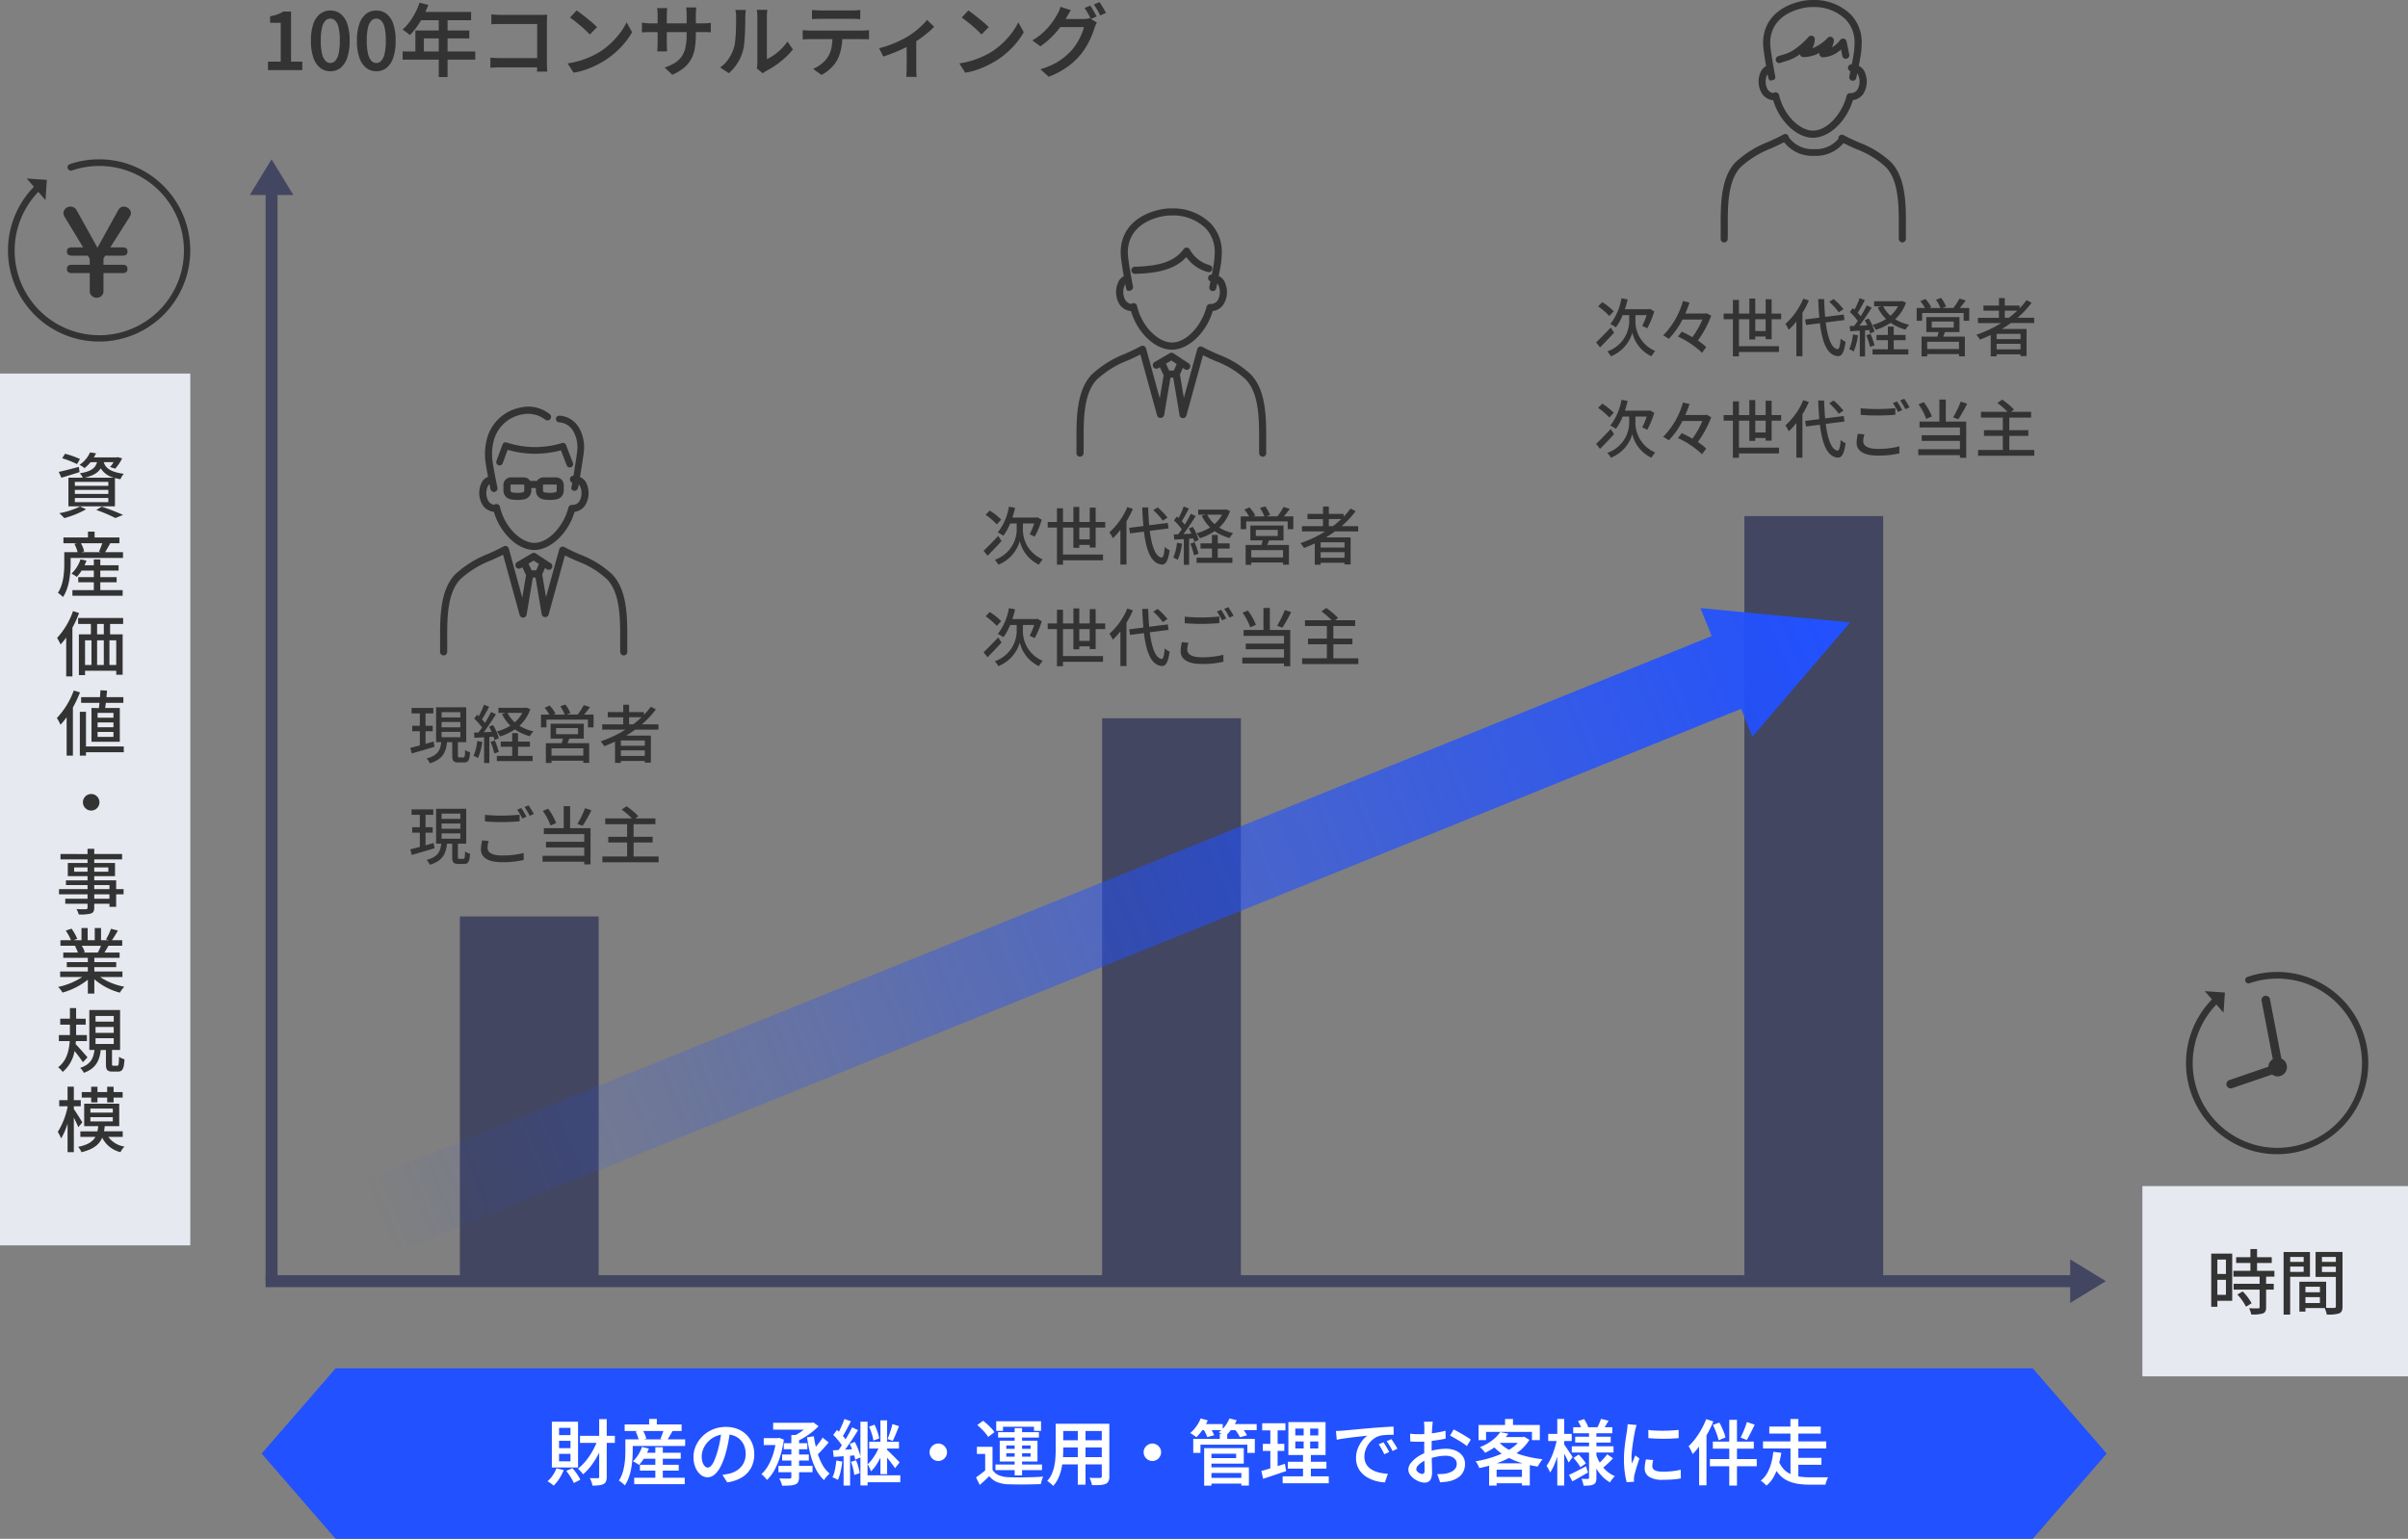
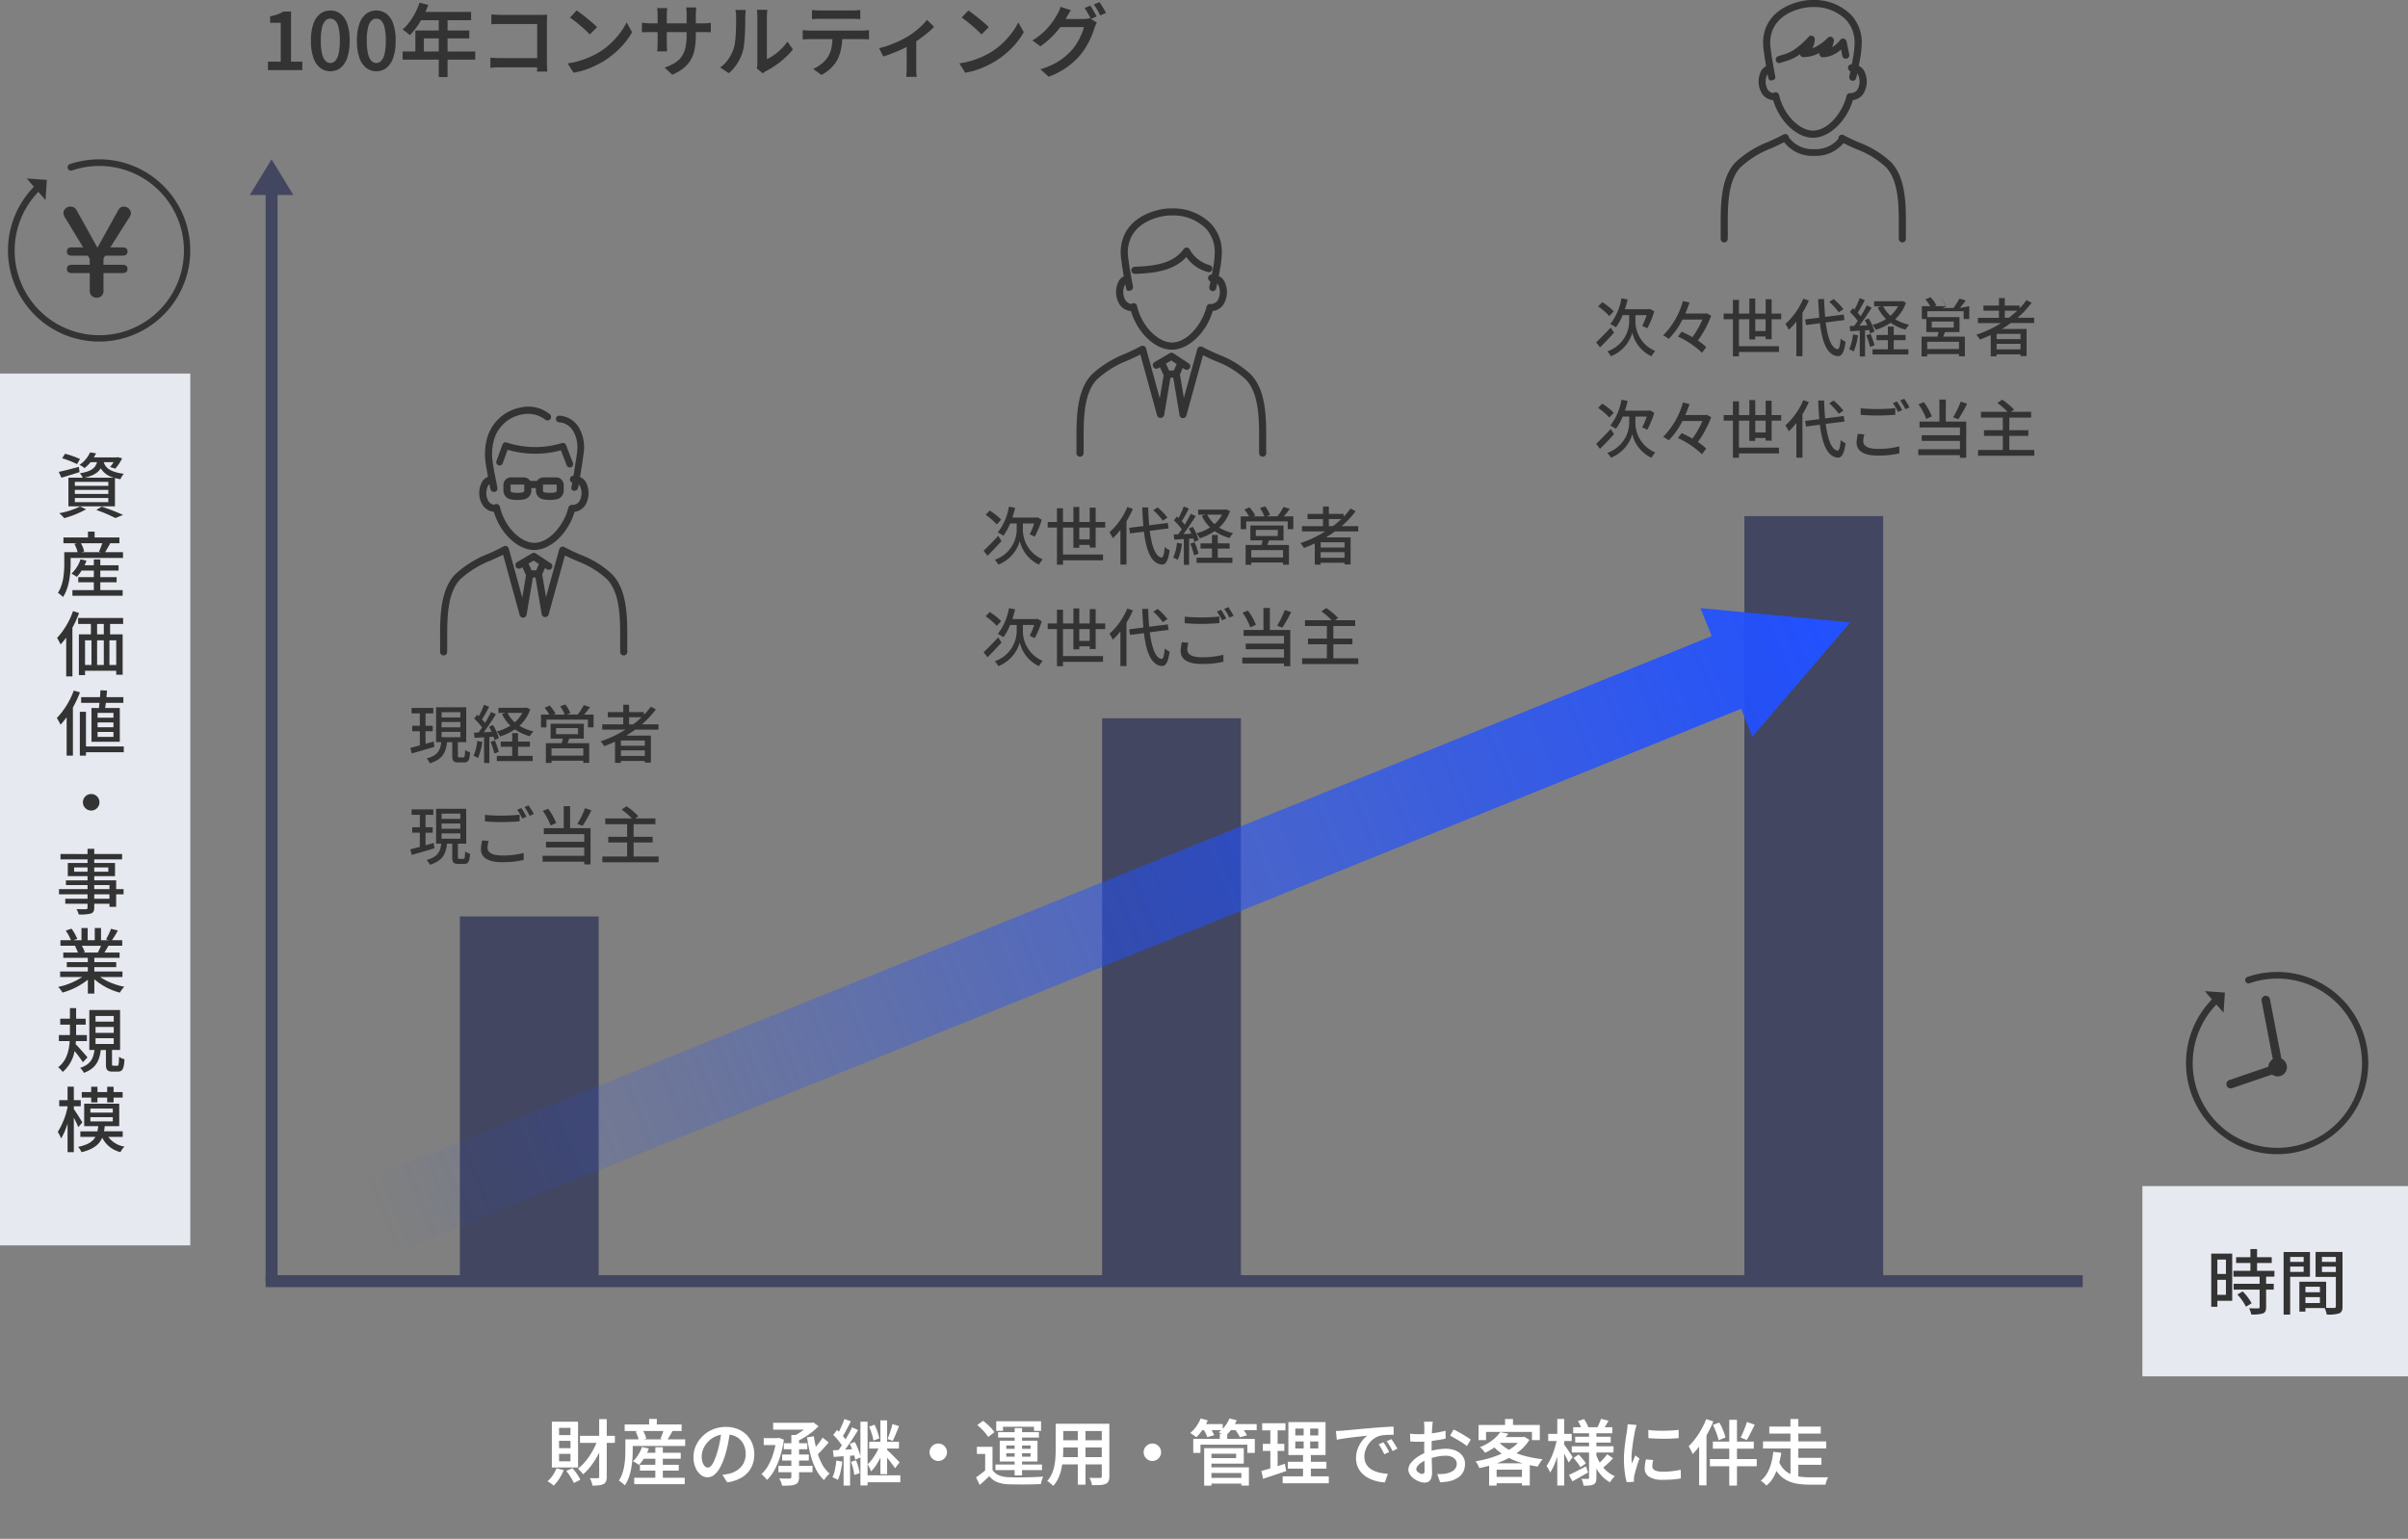
<svg xmlns="http://www.w3.org/2000/svg" width="607.383" height="388.194">
  <rect width="100%" height="100%" fill="#808080" stroke="none" />
  <defs>
    <linearGradient id="a" x1=".5" x2=".5" y2="1" gradientUnits="objectBoundingBox">
      <stop offset="0" stop-color="#2251ff" />
      <stop offset="1" stop-color="#2251ff" stop-opacity="0" />
    </linearGradient>
  </defs>
-   <path fill="#2251ff" d="m512.73 345.194 18.653 21.5-18.653 21.5Zm-428.078 43-18.651-21.5 18.651-21.5H512.73v43Z" />
  <path fill="#e6e9f0" d="M0 94.228h48v219.949H0Z" />
  <path fill="#333" d="M21.4 120.498c2.142-.5 3.33-1.26 4.014-2.358a5.33 5.33 0 0 0 3.294 2.358Zm5.922 2.07h-8.444v-1.008h8.442Zm0 2.034h-8.444v-1.026h8.442Zm0 2.07h-8.444v-1.044h8.442Zm-2.846-10.08c-.414 1.476-1.44 2.34-4.338 2.808a4.4 4.4 0 0 1 .738 1.1h-3.618v7.236h11.736v-7.148c.414.108.882.216 1.386.306a4.7 4.7 0 0 1 .846-1.368c-3.654-.486-4.662-1.638-5.058-2.934h2.484a8.6 8.6 0 0 1-.9 1.224l1.314.412a11.4 11.4 0 0 0 1.746-2.61l-1.112-.29-.252.054h-5.782a10 10 0 0 0 .558-1.026l-1.512-.228a7.5 7.5 0 0 1-2.664 3.15 4.9 4.9 0 0 1 1.26.81 8.6 8.6 0 0 0 1.53-1.494Zm-4.3-.792a22 22 0 0 0-3.764-1.332l-.738 1.134a25 25 0 0 1 3.762 1.476Zm-.276 1.98c-1.854.486-3.762.99-5.076 1.26l.666 1.476c1.332-.414 3.006-.9 4.572-1.422Zm.288 9.99a19.7 19.7 0 0 1-5.234 1.692 12 12 0 0 1 1.26 1.242 24 24 0 0 0 5.508-2.232Zm4.1.882a36.4 36.4 0 0 1 4.824 2.034l1.926-.792a57 57 0 0 0-5.382-2.088Zm1.012 18.236h4.122v-1.3H25.3v-1.652h4.608v-1.332H25.3v-1.476h-1.634v1.476h-2.34c.18-.378.342-.774.486-1.17l-1.494-.342a8.84 8.84 0 0 1-2.286 3.618 10 10 0 0 1 1.332.81 9.7 9.7 0 0 0 1.224-1.584h3.078v1.656h-3.924v1.3h3.924v1.98h-5.4v1.422h12.672v-1.426H25.3Zm.5-9.846a21 21 0 0 1-.828 2.106l.45.144h-4.834l.648-.18a7.6 7.6 0 0 0-.828-2.07Zm.72 2.25c.378-.612.828-1.422 1.278-2.2l-.234-.054h2.556v-1.454h-6.256v-1.476H22.19v1.476H16v1.458h3.42l-.648.162a9.8 9.8 0 0 1 .81 2.088h-3.368v2.844c0 2.124-.162 5.2-1.6 7.416a8 8 0 0 1 1.276 1.062c1.62-2.412 1.926-6.066 1.926-8.478v-1.386h13.212v-1.458Zm-8.1 14.87a19.4 19.4 0 0 1-4.02 6.766 15 15 0 0 1 .882 1.638 18 18 0 0 0 1.418-1.726v9.788h1.566v-12.29a27 27 0 0 0 1.674-3.69Zm7.766 5.866h-1.692v-2.626h1.692Zm3.132 7.722h-1.71v-6.222h1.71Zm-7.866-6.222h1.62v6.228h-1.62Zm4.734 0v6.228h-1.692v-6.228Zm4.878-4.122v-1.516H19.706v1.512h3.222v2.626H19.9v10.28h1.552v-1.1h7.866v1.01h1.62v-10.19H27.77v-2.626Zm-2.448 23.65h-4v-1.228h4Zm0 2.412h-4v-1.224h4Zm0 2.43h-4v-1.26h4Zm-5.544-7.29v8.514h7.146v-8.514h-3.69c.054-.4.108-.846.18-1.3h4.41v-1.44h-4.266c.054-.558.108-1.134.144-1.656l-1.656-.084c-.036.54-.072 1.134-.126 1.746h-4.752v1.44h4.626c-.036.45-.09.9-.144 1.3Zm-4.464-4.41a20 20 0 0 1-4.266 6.93 13 13 0 0 1 .918 1.692 21 21 0 0 0 1.548-1.872v9.666h1.584v-12.15a29 29 0 0 0 1.782-3.8Zm12.618 14.112h-9.54v-8.748h-1.548v11.066h1.548v-.86h9.54ZM23 200.3a2.088 2.088 0 1 0 2.088 2.088A2.09 2.09 0 0 0 23 200.3m4.608 26.428h-3.834v-1.116h3.834Zm-3.834-3.456h3.834v1.026h-3.834Zm-5.074-3.368v-1.076h3.382v1.08Zm8.622-1.08v1.08h-3.548v-1.076Zm3.852 5.472H29.3v-2.214h-5.526v-1.062h5.238v-3.312h-5.238v-.918h7.02v-1.35h-7.02v-1.312h-1.692v1.314H15.26v1.35h6.822v.918H17.1v3.312h4.982v1.062h-5.454v1.188h5.454v1.026h-7.2v1.314h7.2v1.116h-5.616v1.26h5.616v.954c0 .306-.108.4-.432.414-.288.018-1.368.018-2.358-.018a5.2 5.2 0 0 1 .576 1.35 10.6 10.6 0 0 0 3.06-.234c.612-.234.846-.612.846-1.53v-.936h3.834v.774H29.3v-3.15h1.872Zm-5.706 14.294a17 17 0 0 1-.792 1.71h-3.8l.522-.108a7.6 7.6 0 0 0-.774-1.6Zm5.418 7.884v-1.4h-7.094v-1.1h5.526v-1.26h-5.526v-1.086h6.372v-1.332h-3.816c.306-.5.666-1.1 1.008-1.71h3.474v-1.4h-2.592a28 28 0 0 0 1.494-2.448L28 234.306a15.7 15.7 0 0 1-1.26 2.664l.684.216h-1.94v-3.078H23.9v3.078h-1.782v-3.078h-1.566v3.078h-1.98l.918-.342a12.5 12.5 0 0 0-1.44-2.574l-1.458.486a13.5 13.5 0 0 1 1.314 2.43h-2.664v1.4h4.086l-.432.072a9 9 0 0 1 .756 1.638h-3.69v1.332h6.192v1.08h-5.31v1.26h5.31v1.1H15.17v1.4h5.562a17.5 17.5 0 0 1-6.066 2.5 7.5 7.5 0 0 1 1.1 1.422 17.9 17.9 0 0 0 6.39-3.24v3.492h1.636v-3.614a16.06 16.06 0 0 0 6.444 3.384 7.5 7.5 0 0 1 1.116-1.494 16.5 16.5 0 0 1-6.1-2.448Zm-8.82 20.27c-.432-.54-2.25-2.61-2.988-3.33.018-.252.054-.522.072-.774h2.77v-1.53H19.2v-2.628h2.414v-1.494H19.2v-2.682h-1.564v2.682h-2.448v1.494h2.448v2.628h-2.79v1.53h2.736c-.162 2.376-.756 4.988-2.916 6.588a6 6 0 0 1 1.152 1.188 8.9 8.9 0 0 0 2.988-5.274 32 32 0 0 1 2.106 2.826Zm2.034-4.842h4.59v1.458H24.1Zm0-2.826h4.59v1.476H24.1Zm0-2.772h4.59v1.424H24.1Zm4.554 12.546c-.342 0-.4-.054-.4-.5v-3.474h2.036v-10.08h-7.758v10.08h1.3c-.27 2.088-.936 3.636-3.618 4.518a4.4 4.4 0 0 1 .936 1.242c3.078-1.116 3.942-3.1 4.266-5.76h1.3v3.492c0 1.476.288 1.962 1.674 1.962h1.332c1.152 0 1.548-.63 1.674-3.114a3.8 3.8 0 0 1-1.368-.63c-.054 2.016-.126 2.268-.45 2.268ZM23 278.104h1.584v-1.224h2.448v1.224h1.62v-1.224h2.286v-1.386h-2.286v-1.35h-1.62v1.35h-2.448v-1.35H23v1.35h-2.376v1.386H23Zm-2.232 5.04c-.306-.54-1.656-2.682-2.142-3.366v-.7h1.746v-1.55h-1.746v-3.4h-1.584v3.4h-2.106v1.548h2.106v.2a18.9 18.9 0 0 1-2.466 6.262 11 11 0 0 1 .846 1.656 17.4 17.4 0 0 0 1.62-3.762v7.218h1.584v-8.712c.432.864.9 1.818 1.116 2.412Zm2.032-1.316h5.652v1.062H22.8Zm0-2.178h5.652v1.026H22.8Zm8.154 7.146v-1.4H26.24c.072-.414.126-.828.18-1.3h3.654v-5.668h-8.838v5.67h3.546a9 9 0 0 1-.216 1.3h-4.3v1.4h3.8c-.666 1.188-1.908 2.016-4.356 2.52a5 5 0 0 1 .846 1.35c3.024-.756 4.5-1.944 5.22-3.672a7 7 0 0 0 4.608 3.654 5.2 5.2 0 0 1 1.026-1.4 6.2 6.2 0 0 1-4.086-2.448Z" />
  <path fill="#e6e9f0" d="M540.383 299.211h67v48h-67Z" />
  <path fill="#333" d="M561.459 317.755v3.618h-2.16v-3.618Zm-2.16 8.892v-3.8h2.16v3.8Zm3.744-10.4h-5.292v13.406h1.548v-1.512h3.744Zm1.3 10.314a13.4 13.4 0 0 1 2.174 3.074l1.422-.864a13.3 13.3 0 0 0-2.25-2.988Zm9.342-4.5v-1.48h-4.378v-1.98h3.708v-1.458h-3.708v-2.052h-1.674v2.052h-3.6v1.458h3.6v1.98h-4.284v1.476h6.606v1.8h-6.552v1.476h6.552v4.392c0 .252-.09.324-.378.342-.27 0-1.26 0-2.268-.036a6.2 6.2 0 0 1 .54 1.566 8.9 8.9 0 0 0 2.952-.27c.594-.252.792-.7.792-1.566v-4.428h1.926v-1.476h-1.926v-1.8Zm7.38-4.968v1.242h-3.4v-1.242Zm-3.4 3.762v-1.332h3.4v1.328Zm4.986 1.242v-6.264h-6.648v15.8h1.656v-9.54Zm3.024-1.206v-1.368h3.508v1.368Zm3.51-3.8v1.242h-3.51v-1.242Zm-7.674 11.626v-1.494h3.654v1.494Zm3.654-4.122v1.4h-3.654v-1.4Zm5.706-8.766h-6.8v6.3h5.112v7.4c0 .306-.09.4-.414.414-.288 0-1.152.018-2.034-.018v-6.59h-6.752v7.542h1.53v-.9h4.86a7.5 7.5 0 0 1 .52 1.634 9.1 9.1 0 0 0 3.132-.288c.648-.288.846-.828.846-1.782ZM67.593 17.694v-2.14h3.22v-9.8h-2.68v-1.64a11.6 11.6 0 0 0 1.87-.49 7.5 7.5 0 0 0 1.45-.71h1.96v12.64h2.84v2.14Zm15.72.28a4.04 4.04 0 0 1-2.56-.86 5.5 5.5 0 0 1-1.71-2.58 13 13 0 0 1-.61-4.28 12.6 12.6 0 0 1 .61-4.24 5.37 5.37 0 0 1 1.71-2.52 4.1 4.1 0 0 1 2.56-.84 4.12 4.12 0 0 1 2.59.84 5.35 5.35 0 0 1 1.69 2.52 12.8 12.8 0 0 1 .6 4.24 13.1 13.1 0 0 1-.6 4.28 5.5 5.5 0 0 1-1.69 2.58 4.06 4.06 0 0 1-2.59.86m0-2.08a1.7 1.7 0 0 0 1.24-.54 3.8 3.8 0 0 0 .85-1.77 14.2 14.2 0 0 0 .31-3.33 14 14 0 0 0-.31-3.32 3.6 3.6 0 0 0-.85-1.73 1.75 1.75 0 0 0-1.24-.51 1.73 1.73 0 0 0-1.22.51 3.63 3.63 0 0 0-.86 1.73 13.6 13.6 0 0 0-.32 3.32 13.8 13.8 0 0 0 .32 3.33 3.9 3.9 0 0 0 .86 1.77 1.68 1.68 0 0 0 1.22.54m11.6 2.08a4.04 4.04 0 0 1-2.56-.86 5.5 5.5 0 0 1-1.71-2.58 13 13 0 0 1-.61-4.28 12.6 12.6 0 0 1 .61-4.24 5.37 5.37 0 0 1 1.71-2.52 4.1 4.1 0 0 1 2.56-.84 4.12 4.12 0 0 1 2.59.84 5.35 5.35 0 0 1 1.69 2.52 12.8 12.8 0 0 1 .6 4.24 13.1 13.1 0 0 1-.6 4.28 5.5 5.5 0 0 1-1.69 2.58 4.06 4.06 0 0 1-2.59.86m0-2.08a1.7 1.7 0 0 0 1.24-.54 3.8 3.8 0 0 0 .85-1.77 14.2 14.2 0 0 0 .31-3.33 14 14 0 0 0-.31-3.32 3.6 3.6 0 0 0-.85-1.73 1.75 1.75 0 0 0-1.24-.51 1.73 1.73 0 0 0-1.22.51 3.63 3.63 0 0 0-.86 1.73 13.6 13.6 0 0 0-.32 3.32 13.8 13.8 0 0 0 .32 3.33 3.9 3.9 0 0 0 .86 1.77 1.68 1.68 0 0 0 1.22.54m10.92-15.22 2.2.56a24 24 0 0 1-1.28 2.89 23 23 0 0 1-1.6 2.62 16.5 16.5 0 0 1-1.76 2.11q-.22-.18-.56-.45t-.68-.53a6 6 0 0 0-.62-.42 12.3 12.3 0 0 0 1.73-1.87 16.7 16.7 0 0 0 1.47-2.33 17.4 17.4 0 0 0 1.1-2.58m.22 2.34h12.78v2.08h-13.8Zm-1.28 4.68h13.6v2h-11.46v4.34h-2.14Zm-3.22 5.3h18.32v2.06h-18.32Zm9.12-8.9h2.22v15.34h-2.22Zm13.26-.46q.54.04 1.21.08t1.19.04h10q.42 0 .92-.01t.76-.03q-.02.34-.04.84t-.02.92v10.36q0 .52.03 1.18t.07 1.04h-2.6q.02-.38.03-.9t.01-1.06V6.054h-9.16q-.62 0-1.31.02t-1.09.06Zm-.24 10.9q.46.04 1.1.08t1.3.04h10.78v2.34h-10.7q-.6 0-1.31.03t-1.17.09Zm21.76-11.9q.52.36 1.22.89t1.44 1.13 1.4 1.17a13 13 0 0 1 1.08 1.03l-1.82 1.84q-.38-.4-.99-.98t-1.33-1.19-1.42-1.17a15 15 0 0 0-1.26-.92Zm-2.28 13.36a21.5 21.5 0 0 0 3.02-.66 22 22 0 0 0 2.59-.95 22 22 0 0 0 2.15-1.09 18 18 0 0 0 3.04-2.29 20.5 20.5 0 0 0 2.42-2.68 16 16 0 0 0 1.66-2.69l1.38 2.48a18 18 0 0 1-1.82 2.66 21 21 0 0 1-2.44 2.51 22.3 22.3 0 0 1-2.94 2.17q-1.02.6-2.2 1.17a22 22 0 0 1-2.52 1.02 17.7 17.7 0 0 1-2.84.69Zm32.34-7.24a20.4 20.4 0 0 1-.26 3.42 8.9 8.9 0 0 1-.92 2.74 7.5 7.5 0 0 1-1.82 2.19 12.2 12.2 0 0 1-2.94 1.75l-1.92-1.8a14.4 14.4 0 0 0 2.48-1.14 5.8 5.8 0 0 0 1.72-1.54 6.3 6.3 0 0 0 1.01-2.26 13.8 13.8 0 0 0 .33-3.26v-5.18q0-.6-.04-1.07t-.08-.73h2.56q-.02.26-.07.73a10 10 0 0 0-.05 1.07Zm-7.22-6.72-.06.69q-.04.45-.04 1.03v7.2q0 .4.02.81t.03.72.03.47h-2.52a3 3 0 0 0 .06-.47q.02-.31.04-.71t.02-.82v-7.22q0-.4-.03-.84t-.09-.86Zm-6.38 3.68.48.06q.32.04.75.08t.89.04h13.16q.76 0 1.26-.04t.84-.1v2.4a7 7 0 0 0-.81-.05q-.53-.01-1.27-.01h-13.18q-.48 0-.89.01t-.72.03-.51.02Zm28.98 11.54q.06-.28.1-.64a7 7 0 0 0 .04-.72V4.134a9 9 0 0 0-.06-1.11q-.06-.47-.08-.55h2.66q0 .08-.06.55a9 9 0 0 0-.06 1.13v10.76a10.7 10.7 0 0 0 1.79-1.03 14.5 14.5 0 0 0 1.82-1.52 13 13 0 0 0 1.59-1.87l1.36 1.96a16 16 0 0 1-2 2.15 23 23 0 0 1-2.4 1.9 20 20 0 0 1-2.4 1.43q-.3.18-.49.32t-.31.24Zm-9.24-.24a8.3 8.3 0 0 0 2.15-2.21 10.6 10.6 0 0 0 1.27-2.61 8.6 8.6 0 0 0 .34-1.64q.12-.98.18-2.1t.07-2.22.01-1.98a8 8 0 0 0-.05-.97q-.05-.41-.13-.77h2.64a2 2 0 0 0-.05.33q-.03.27-.06.63t-.03.74q0 .88-.02 2.04t-.08 2.38-.17 2.31a10.6 10.6 0 0 1-.33 1.85 11 11 0 0 1-1.36 3.11 11.8 11.8 0 0 1-2.2 2.57Zm23.16-14.5q.48.06 1.02.09t1.02.03h8.06q.48 0 1.03-.03t1.05-.09v2.32q-.5-.04-1.04-.06t-1.04-.02h-8.04q-.5 0-1.06.02t-1 .06Zm-2.34 5.08q.44.04.92.08t.94.04h13.1q.32 0 .84-.03t.92-.09v2.34q-.36-.04-.85-.05t-.91-.01h-13.1q-.44 0-.94.02t-.92.06Zm10 1.22a17.3 17.3 0 0 1-.32 3.49 11.2 11.2 0 0 1-.96 2.81 7.6 7.6 0 0 1-.96 1.38 11 11 0 0 1-1.37 1.33 8.6 8.6 0 0 1-1.67 1.07l-2.1-1.52a8.6 8.6 0 0 0 2.08-1.23 7 7 0 0 0 1.58-1.69 6.7 6.7 0 0 0 1-2.58 20 20 0 0 0 .26-3.04Zm9.26 3.34a21 21 0 0 0 2.67-.8q1.35-.5 2.53-1.07t1.98-1.05a17 17 0 0 0 1.91-1.32q.93-.74 1.71-1.49a14 14 0 0 0 1.3-1.41l1.78 1.74a15.5 15.5 0 0 1-1.51 1.42q-.93.78-2 1.55t-2.15 1.43q-.66.4-1.53.83t-1.82.84-1.93.78-1.88.65Zm6.96-1.54 2.42-.48v7.22q0 .34.01.75t.04.76a4 4 0 0 0 .07.53h-2.64q.02-.18.04-.53t.04-.76.02-.75Zm15.56-7.98q.52.36 1.22.89t1.44 1.13 1.4 1.17a13 13 0 0 1 1.08 1.03l-1.82 1.84q-.38-.4-.99-.98t-1.33-1.19-1.42-1.17a15 15 0 0 0-1.26-.92Zm-2.28 13.36a21.5 21.5 0 0 0 3.02-.66 22 22 0 0 0 2.59-.95 22 22 0 0 0 2.15-1.09 18 18 0 0 0 3.04-2.29 20.4 20.4 0 0 0 2.42-2.68 16 16 0 0 0 1.66-2.69l1.38 2.48a18 18 0 0 1-1.82 2.66 21 21 0 0 1-2.44 2.51 22.3 22.3 0 0 1-2.94 2.17q-1.02.6-2.2 1.17a22 22 0 0 1-2.52 1.02 17.7 17.7 0 0 1-2.84.69Zm33.04-14.58q.26.36.55.86t.57 1 .48.88l-1.46.64q-.3-.62-.74-1.41t-.84-1.37Zm2.32-.88q.26.38.57.88t.6.99.47.85l-1.46.64q-.3-.64-.75-1.42a14 14 0 0 0-.87-1.34Zm-.66 5.16a5 5 0 0 0-.32.63q-.16.37-.28.71a18 18 0 0 1-.74 2.06 22 22 0 0 1-1.17 2.35 18 18 0 0 1-1.59 2.33 18.6 18.6 0 0 1-3.32 3.09 20.8 20.8 0 0 1-4.72 2.49l-2.12-1.88a19.7 19.7 0 0 0 3.47-1.37 15 15 0 0 0 2.59-1.69 17 17 0 0 0 2-1.92 13 13 0 0 0 1.3-1.84 18 18 0 0 0 1.03-2.03 9.6 9.6 0 0 0 .59-1.79h-6.92l.84-2.04h5.9a6.4 6.4 0 0 0 .89-.06 4 4 0 0 0 .73-.16Zm-6.56-3.12q-.34.5-.65 1.05t-.49.85a20 20 0 0 1-1.61 2.47 22 22 0 0 1-2.22 2.51 19.6 19.6 0 0 1-2.73 2.22l-2.02-1.48a16 16 0 0 0 2.33-1.65 16 16 0 0 0 1.76-1.75 18 18 0 0 0 1.28-1.68q.53-.8.89-1.44a6.6 6.6 0 0 0 .47-.91 7 7 0 0 0 .37-1.05Z" />
  <path fill="#424660" d="M116 231.194h35v92.5h-35Zm162-50h35v142.5h-35Zm162-51h35v193.5h-35Zm-373-85h3v278h-3z" />
  <path fill="#424660" d="m68.5 40.194 5.5 9H63Zm456.838 281.5v3H67v-3z" />
-   <path fill="#424660" d="m531.169 323.194-9 5.5v-11Z" />
  <path fill="url(#a)" d="M7.608 401.633V33.671H0L17.5 0 35 33.671h-7.609v367.962Z" transform="rotate(68 125.7 411.48)" />
  <path fill="#333" d="m109.384 187.066-2.048.576v-3.184h1.808v-1.376h-1.808v-3.12h1.964v-1.376h-5.484v1.376h2.084v3.12h-1.924v1.376h1.924v3.584c-.9.24-1.728.464-2.4.608l.364 1.424c1.6-.464 3.728-1.072 5.728-1.68Zm2-2.432h4.736v1.344h-4.736Zm0-2.5h4.736v1.344h-4.736Zm0-2.48h4.736v1.328h-4.736Zm4.516 11.412c-.336 0-.4-.048-.4-.48v-3.36h2.1v-8.8H110v8.8h1.3c-.24 2-.848 3.36-3.712 4.112a4.1 4.1 0 0 1 .836 1.216c3.248-.992 4.048-2.768 4.336-5.328h1.312v3.376c0 1.328.3 1.744 1.584 1.744h1.392c1.04 0 1.392-.528 1.52-2.576a3.8 3.8 0 0 1-1.248-.56c-.048 1.616-.112 1.856-.448 1.856Zm15.852-11.232a8.6 8.6 0 0 1-1.9 2.384 7.8 7.8 0 0 1-1.84-2.384Zm1.024-1.34-.288.064h-6.768v1.28h1.792l-.88.288a9.9 9.9 0 0 0 2.1 2.928 12.6 12.6 0 0 1-3.432 1.484 5.5 5.5 0 0 1 .832 1.248 14.2 14.2 0 0 0 3.748-1.792 11.8 11.8 0 0 0 3.776 1.728 5.5 5.5 0 0 1 .9-1.232 11.2 11.2 0 0 1-3.524-1.396 9.94 9.94 0 0 0 2.72-4.176Zm-12.4 8.432a12.1 12.1 0 0 1-.944 3.744 6.3 6.3 0 0 1 1.136.56 14.8 14.8 0 0 0 1.072-4.08Zm4.1-1.088a6 6 0 0 1 .256.864l1.088-.48a12.4 12.4 0 0 0-1.46-3.316l-1.008.416c.224.4.448.848.656 1.3-.688.048-1.36.08-2 .1 1.04-1.344 2.192-3.088 3.088-4.544l-1.232-.56c-.4.816-.944 1.792-1.52 2.736a12 12 0 0 0-.768-.88c.576-.88 1.248-2.112 1.808-3.184l-1.312-.512a18.5 18.5 0 0 1-1.312 2.9c-.144-.128-.288-.256-.432-.368l-.72.976a15 15 0 0 1 1.984 2.24c-.3.448-.624.88-.912 1.264l-1.12.032.128 1.312c.72-.048 1.536-.1 2.416-.144v6.5h1.328v-6.596Zm-.736 1.312a17 17 0 0 1 .94 2.924l1.136-.38a18.5 18.5 0 0 0-1.008-2.9Zm6.928 1.232h2.992v-1.316h-2.996v-2.112h-1.472v2.112h-2.88v1.312h2.88v2.3h-3.872v1.316h9.04v-1.312h-3.7Zm16.46 2.236h-8.016v-1.84h8.016Zm-6.864-6.944h5.536v1.536h-5.536Zm6.992 2.656v-3.76h-8.368v3.76h3.1c-.1.368-.192.784-.3 1.152h-4v4.992h1.424v-.58h8.016v.56h1.488v-4.972h-5.472c.144-.352.3-.752.464-1.152Zm.08-6.064a39 39 0 0 0 1.5-1.888l-1.584-.5a17 17 0 0 1-1.536 2.384h-2.8l.944-.368a9.6 9.6 0 0 0-1.248-2.176l-1.3.448a11.3 11.3 0 0 1 1.136 2.1h-2.824l.5-.224a10 10 0 0 0-1.46-2.048l-1.3.544a11 11 0 0 1 1.2 1.728h-2.108v3.228h1.376v-1.964H148.3v1.964h1.42v-3.232Zm11.344 2.464v-1.792h3.136a23 23 0 0 1-2.1 1.792Zm3.968 5.392h-6.032v-1.328h6.032Zm-6.032 2.572v-1.4h6.032v1.4Zm9.472-6.64v-1.324H161.9a23 23 0 0 0 3.536-3.776l-1.28-.672a17.5 17.5 0 0 1-1.744 2.064v-.7h-3.732v-1.872h-1.472v1.872H153.3v1.3h3.9v1.792h-5.3v1.328h5.856a28.7 28.7 0 0 1-6.256 2.944 8 8 0 0 1 .912 1.232 45 45 0 0 0 2.72-1.152v5.368h1.472v-.5h6.032v.436h1.536v-6.832h-6.196c.768-.48 1.52-.96 2.24-1.5Zm-56.704 28.612-2.048.576v-3.184h1.808v-1.376h-1.808v-3.12h1.964v-1.376h-5.484v1.376h2.084v3.12h-1.924v1.376h1.924v3.584c-.9.24-1.728.464-2.4.608l.364 1.424c1.6-.464 3.728-1.072 5.728-1.68Zm2-2.432h4.736v1.344h-4.736Zm0-2.5h4.736v1.344h-4.736Zm0-2.48h4.736v1.328h-4.736Zm4.516 11.412c-.336 0-.4-.048-.4-.48v-3.36h2.1v-8.8H110v8.8h1.3c-.24 2-.848 3.36-3.712 4.112a4.1 4.1 0 0 1 .832 1.216c3.248-.992 4.048-2.768 4.336-5.328h1.312v3.376c0 1.328.3 1.744 1.584 1.744h1.392c1.04 0 1.392-.528 1.52-2.576a3.8 3.8 0 0 1-1.248-.56c-.048 1.616-.112 1.856-.448 1.856Zm6.432-11.1v1.648c1.28.112 2.656.176 4.288.176 1.5 0 3.344-.1 4.448-.192v-1.668c-1.184.128-2.9.224-4.448.224a41 41 0 0 1-4.292-.192Zm.944 6.592-1.648-.16a9.8 9.8 0 0 0-.32 2.256c0 2.1 1.856 3.248 5.3 3.248a23.8 23.8 0 0 0 5.488-.56l-.016-1.76a21.2 21.2 0 0 1-5.52.624c-2.464 0-3.584-.784-3.584-1.92a6.1 6.1 0 0 1 .296-1.732Zm8.224-8.324-1.04.432a16 16 0 0 1 1.28 2.224l1.056-.464a23 23 0 0 0-1.296-2.192m1.824-.672-1.024.432a17 17 0 0 1 1.312 2.208l1.04-.464a25 25 0 0 0-1.332-2.176Zm14.24.72a24 24 0 0 1-1.92 3.968l1.312.48a35 35 0 0 0 2.224-3.92Zm-7.28 3.744a14.1 14.1 0 0 0-2.032-3.6l-1.344.544a14.2 14.2 0 0 1 1.952 3.68Zm3.52-4.256h-1.62v5.552h-5.008v1.488h10.192v1.952h-9.648v1.424h9.648v2.108h-10.512v1.488h10.512v.672h1.584v-9.132H143.8Zm16.016 12.7v-3.532h4.8v-1.444h-4.8v-3.18h5.5v-1.456h-5.088l.784-.56a17.8 17.8 0 0 0-2.992-2.512l-1.216.848a18.7 18.7 0 0 1 2.576 2.224h-6.72v1.456h5.52v3.18h-4.752v1.44h4.752v3.54h-6.24v1.456h14.176v-1.456Z" />
  <g fill="#333">
    <path d="M124.573 129.142c1.592 5.366 6 9.6 10.171 9.6s8.61-4.258 10.178-9.614a3.87 3.87 0 0 0 2.6-1.535 5.86 5.86 0 0 0 .477-5.481 3 3 0 0 0-1.706-1.767l.132-.8c.251-1.518.7-4.274.846-5.653a9.84 9.84 0 0 0-1.242-6.013 6.14 6.14 0 0 0-4.859-3.02.84.84 0 0 0-.939.731 1 1 0 0 0-.007.1.866.866 0 0 0 .761.844 4.44 4.44 0 0 1 3.586 2.192 8.17 8.17 0 0 1 1.028 4.987c-.137 1.281-.575 4.029-.956 6.3h-.059a.9.9 0 0 0-.24 1.744c-.091.523-.169.965-.228 1.281a.64.64 0 0 0 .4.707.964.964 0 0 0 1.255-.54 1 1 0 0 0 .046-.141c.05-.217.1-.5.167-.841a1.16 1.16 0 0 1 .34.486 4.14 4.14 0 0 1-.217 3.794 2.1 2.1 0 0 1-1.81.867.894.894 0 0 0-.93.683c-1.049 4.293-4.77 8.89-8.61 8.89-3.163 0-7.4-3.656-8.66-9.107a.9.9 0 0 0-1.006-.683.9.9 0 0 0-.434.189 2.1 2.1 0 0 1-1.412-.841 4.14 4.14 0 0 1-.217-3.794 1.1 1.1 0 0 1 .434-.553c.141.7.243 1.188.256 1.245a.89.89 0 0 0 .867.713.7.7 0 0 0 .184-.02.89.89 0 0 0 .7-1.047v-.011c0-.039-.83-4-1.136-6.071a13.5 13.5 0 0 1 .191-5.7 9 9 0 0 1 7.019-6.683 7.14 7.14 0 0 1 5.989 1.288.9.9 0 0 0 1.236-1.3 8.6 8.6 0 0 0-7.519-1.754 10.84 10.84 0 0 0-8.432 7.9 15.5 15.5 0 0 0-.258 6.5c.128.857.336 2.006.542 3.079a2.98 2.98 0 0 0-1.754 1.787 5.85 5.85 0 0 0 .477 5.481 3.87 3.87 0 0 0 2.773 1.552" />
    <path d="M158.22 161.446c.022-5.6.048-12.576-3.818-16.57a24.4 24.4 0 0 0-8.1-4.987c-1.3-.575-2.643-1.167-3.938-1.88a.9.9 0 0 0-1.3.546l-3.338 12.089-.961-5.7v-.035l.7-1.624.5.332a.9.9 0 0 0 1.045-1.459l-.059-.039-3.805-2.509a.9.9 0 0 0-.947-.026l-3.82 2.242a.9.9 0 0 0 .908 1.546l.473-.278.928 2-.954 5.672-3.4-12.389a.9.9 0 0 0-1.1-.629 1 1 0 0 0-.2.082c-1.258.692-2.582 1.3-3.864 1.873a26 26 0 0 0-8.346 5.173c-3.859 3.99-3.833 10.963-3.812 16.565 0 1.058 0 2.058-.013 2.986a.9.9 0 0 0 .867.917h.022a.894.894 0 0 0 .9-.867c.022-.952.017-1.964.013-3.036-.02-5.277-.043-11.843 3.3-15.3a24.4 24.4 0 0 1 7.806-4.794c.982-.445 1.99-.9 2.988-1.407l4.185 15.234a.9.9 0 0 0 1.756-.189l.015-.056 1.557-9.243h.666l1.557 9.243a.894.894 0 0 0 1.724.156 1 1 0 0 0 .059-.152l4.081-14.813c1.032.522 2.068.978 3.077 1.424a22.7 22.7 0 0 1 7.545 4.59c3.352 3.469 3.328 10.032 3.309 15.31 0 1.071 0 2.084.013 3.036a.894.894 0 0 0 .9.867h.022a.9.9 0 0 0 .867-.917c-.022-.928-.017-1.928-.013-2.986m-22.966-17.563H134.1l-.789-1.7 1.3-.77 1.314.867Zm8.481-25.958a.8.8 0 0 0 .3-.056.84.84 0 0 0 .484-1.082l-1.735-4.514a.84.84 0 0 0-1.043-.5 22.9 22.9 0 0 1-13.918-.141.84.84 0 0 0-1.067.5l-1.537 4.183a.841.841 0 0 0 1.578.579l1.258-3.421a24.9 24.9 0 0 0 13.443.13l1.448 3.786a.84.84 0 0 0 .785.54m-6.869 8.006a8.9 8.9 0 0 0 3.636 0h.011a2.25 2.25 0 0 0 1.691-2.144v-1.459a1.917 1.917 0 0 0-1.9-1.9h-3.252a1.92 1.92 0 0 0-1.583.883h-1.743a1.94 1.94 0 0 0-1.6-.887h-3.252a1.91 1.91 0 0 0-1.884 1.9v1.461a2.25 2.25 0 0 0 1.7 2.147 8.9 8.9 0 0 0 3.634 0h.025a2.25 2.25 0 0 0 1.689-2.144v-.674h1.145v.681a2.25 2.25 0 0 0 1.7 2.147m.093-3.612a.11.11 0 0 1 .1-.1h3.231a.115.115 0 0 1 .117.1v1.461a.5.5 0 0 1-.28.39 7.1 7.1 0 0 1-2.89 0 .5.5 0 0 1-.282-.392Zm-4.731 1.464a.51.51 0 0 1-.28.392 7.1 7.1 0 0 1-2.89 0 .51.51 0 0 1-.282-.392v-1.459a.11.11 0 0 1 .1-.1h3.231a.12.12 0 0 1 .117.1Z" />
  </g>
-   <path fill="#333" d="M407.04 78.525a15.4 15.4 0 0 0-2.9-2.3l-1.04 1.072a16.4 16.4 0 0 1 2.82 2.428Zm-.752 4.1c-1.344 1.424-2.768 2.88-3.68 3.744l.976 1.264a106 106 0 0 0 3.536-3.708Zm6.224-3.136h2.848a18 18 0 0 1-1.136 2.72c.352.144.944.448 1.264.608a21.5 21.5 0 0 0 1.776-4.272l-1.1-.624-.288.08h-6.02a23 23 0 0 0 .688-2.464l-1.552-.288a14.7 14.7 0 0 1-2.816 6.512 10 10 0 0 1 1.408.816 13.7 13.7 0 0 0 1.716-3.088h1.644v1.836a8.16 8.16 0 0 1-5.52 7.316 8.5 8.5 0 0 1 .912 1.232 9.15 9.15 0 0 0 5.392-5.948 8.83 8.83 0 0 0 4.816 5.952c.208-.352.672-.992.944-1.344a8.14 8.14 0 0 1-4.976-7.2Zm17.988-.464-.288.064h-5.12c.416-.928.768-1.872 1.072-2.768l-1.664-.384a19.94 19.94 0 0 1-5 8.672 9.6 9.6 0 0 1 1.424.864 18.6 18.6 0 0 0 3.44-4.864h5.04a22 22 0 0 1-2.524 4.448 29 29 0 0 0-2.688-1.392l-.944 1.248a22.4 22.4 0 0 1 6.064 4.08l1.056-1.424a13 13 0 0 0-2.112-1.664 26 26 0 0 0 3.376-6.256Zm12.24 4.48v-2.98h2.62v2.98Zm4.128 2.064v-5.044h2.412v-1.42h-2.416v-3.616h-1.5v3.616h-2.628v-3.792h-1.488v3.792h-2.624v-3.456H437.1v3.456h-2.332v1.42h2.332v9.36h1.52v-1.1h10.1v-1.46h-10.1v-6.8h2.624v5.1h1.488v-.736h2.628v.672Zm18.112-7.568a15.3 15.3 0 0 0-2.48-2.56l-1.1.7a15.3 15.3 0 0 1 2.4 2.64Zm-10.132-2.656a17.6 17.6 0 0 1-4.512 6.368 8.7 8.7 0 0 1 .848 1.488 16 16 0 0 0 1.92-2.1v8.756h1.536V78.913a24 24 0 0 0 1.616-3.1Zm10.4 5.392-.192-1.392-4.688.592a73 73 0 0 1-.256-4.5h-1.5q.1 2.52.288 4.7l-3.584.448.224 1.408 3.5-.448c.608 4.912 1.856 8.08 4.528 8.3.848.06 1.584-.72 1.952-3.62a4.6 4.6 0 0 1-1.232-.816c-.144 1.808-.388 2.688-.788 2.672-1.52-.176-2.48-2.816-2.992-6.736Zm13.5-3.472a8.6 8.6 0 0 1-1.9 2.384 7.8 7.8 0 0 1-1.84-2.384Zm1.028-1.34-.288.064h-6.768v1.28h1.792l-.88.288a9.9 9.9 0 0 0 2.1 2.928 12.6 12.6 0 0 1-3.432 1.484 5.5 5.5 0 0 1 .832 1.248 14.2 14.2 0 0 0 3.748-1.792 11.8 11.8 0 0 0 3.776 1.728 5.5 5.5 0 0 1 .9-1.232 11.2 11.2 0 0 1-3.524-1.396 9.94 9.94 0 0 0 2.72-4.176Zm-12.4 8.432a12.1 12.1 0 0 1-.944 3.744 6.3 6.3 0 0 1 1.136.56 14.8 14.8 0 0 0 1.072-4.08Zm4.1-1.088a6 6 0 0 1 .256.864l1.088-.48a12.4 12.4 0 0 0-1.46-3.316l-1.008.416c.224.4.448.848.656 1.3-.688.048-1.36.08-2 .1 1.04-1.344 2.192-3.088 3.088-4.544l-1.232-.56c-.4.816-.944 1.792-1.52 2.736a12 12 0 0 0-.768-.88c.576-.88 1.248-2.112 1.808-3.184l-1.312-.512a18.5 18.5 0 0 1-1.312 2.9c-.144-.128-.288-.256-.432-.368l-.72.976a15 15 0 0 1 1.984 2.24c-.3.448-.624.88-.912 1.264l-1.12.032.128 1.312c.72-.048 1.536-.1 2.416-.144v6.5h1.328v-6.596Zm-.736 1.312a17 17 0 0 1 .94 2.924l1.136-.38a18.5 18.5 0 0 0-1.008-2.9Zm6.928 1.232h2.992v-1.316h-2.996v-2.112h-1.472v2.112h-2.88v1.312h2.88v2.3h-3.872v1.316h9.04v-1.312h-3.7Zm16.46 2.236h-8.016v-1.84h8.016Zm-6.864-6.944h5.536v1.536h-5.536Zm6.992 2.656v-3.76h-8.368v3.76h3.1c-.1.368-.192.784-.3 1.152h-4v4.992h1.424v-.58h8.016v.56h1.488v-4.972h-5.472c.144-.352.3-.752.464-1.152Zm.08-6.064a39 39 0 0 0 1.5-1.888l-1.584-.5a17 17 0 0 1-1.536 2.384h-2.8l.944-.368a9.6 9.6 0 0 0-1.248-2.176l-1.3.448a11.3 11.3 0 0 1 1.136 2.1h-2.824l.5-.224a10 10 0 0 0-1.46-2.048l-1.3.544a11 11 0 0 1 1.2 1.728h-2.108v3.228h1.376v-1.964H495.3v1.964h1.42v-3.232Zm11.344 2.464v-1.792h3.136a23 23 0 0 1-2.1 1.792Zm3.968 5.392h-6.032v-1.328h6.032Zm-6.032 2.572v-1.4h6.032v1.4Zm9.472-6.64v-1.324H508.9a23 23 0 0 0 3.536-3.776l-1.28-.672a17.5 17.5 0 0 1-1.744 2.064v-.7h-3.732v-1.872h-1.472v1.872H500.3v1.3h3.9v1.792h-5.3v1.328h5.856a28.7 28.7 0 0 1-6.256 2.944 8 8 0 0 1 .912 1.232 45 45 0 0 0 2.72-1.152v5.368h1.472v-.5h6.032v.436h1.536v-6.832h-6.208c.768-.48 1.52-.96 2.24-1.5Zm-106.048 22.64a15.4 15.4 0 0 0-2.9-2.3l-1.04 1.072a16.4 16.4 0 0 1 2.82 2.428Zm-.752 4.1c-1.344 1.424-2.768 2.88-3.68 3.744l.976 1.264a106 106 0 0 0 3.536-3.708Zm6.224-3.136h2.848a18 18 0 0 1-1.136 2.72c.352.144.944.448 1.264.608a21.5 21.5 0 0 0 1.776-4.272l-1.1-.624-.288.08h-6.02a23 23 0 0 0 .688-2.464l-1.552-.288a14.7 14.7 0 0 1-2.816 6.512 10 10 0 0 1 1.408.816 13.7 13.7 0 0 0 1.716-3.088h1.644v1.836a8.16 8.16 0 0 1-5.52 7.312 8.5 8.5 0 0 1 .912 1.232 9.15 9.15 0 0 0 5.392-5.944 8.83 8.83 0 0 0 4.816 5.952c.208-.352.672-.992.944-1.344a8.14 8.14 0 0 1-4.976-7.2Zm17.988-.464-.288.064h-5.12c.416-.928.768-1.872 1.072-2.768l-1.664-.384a19.94 19.94 0 0 1-5 8.672 9.6 9.6 0 0 1 1.424.864 18.6 18.6 0 0 0 3.44-4.864h5.04a22 22 0 0 1-2.528 4.448 29 29 0 0 0-2.688-1.392l-.944 1.248a22.4 22.4 0 0 1 6.064 4.08l1.056-1.424a13 13 0 0 0-2.112-1.664 26 26 0 0 0 3.376-6.256Zm12.24 4.48v-2.98h2.62v2.98Zm4.128 2.064v-5.044h2.412v-1.42h-2.416v-3.616h-1.5v3.616h-2.628v-3.792h-1.488v3.792h-2.624v-3.456H437.1v3.456h-2.332v1.42h2.332v9.36h1.52v-1.1h10.1v-1.46h-10.1v-6.8h2.624v5.1h1.488v-.736h2.628v.672Zm18.112-7.568a15.3 15.3 0 0 0-2.48-2.56l-1.1.7a15.3 15.3 0 0 1 2.4 2.64Zm-10.132-2.656a17.6 17.6 0 0 1-4.512 6.368 8.7 8.7 0 0 1 .848 1.488 16 16 0 0 0 1.92-2.1v8.752h1.536v-10.94a24 24 0 0 0 1.616-3.1Zm10.4 5.392-.192-1.392-4.688.592a73 73 0 0 1-.256-4.5h-1.5q.1 2.52.288 4.7l-3.584.448.224 1.408 3.5-.448c.608 4.912 1.856 8.08 4.528 8.3.848.048 1.584-.736 1.952-3.632a4.6 4.6 0 0 1-1.232-.816c-.144 1.808-.384 2.688-.784 2.672-1.52-.176-2.48-2.816-2.992-6.736Zm4.08-3.344v1.648c1.28.112 2.656.176 4.288.176 1.5 0 3.344-.1 4.448-.192v-1.664c-1.184.128-2.9.224-4.448.224a41 41 0 0 1-4.288-.192m.944 6.592-1.648-.16a9.8 9.8 0 0 0-.32 2.256c0 2.1 1.856 3.248 5.3 3.248a23.8 23.8 0 0 0 5.488-.56l-.016-1.76a21.2 21.2 0 0 1-5.52.624c-2.464 0-3.584-.784-3.584-1.92a6.1 6.1 0 0 1 .3-1.728m8.228-8.32-1.04.432a16 16 0 0 1 1.28 2.224l1.056-.464a23 23 0 0 0-1.296-2.192m1.824-.672-1.024.432a17 17 0 0 1 1.312 2.208l1.04-.464a25 25 0 0 0-1.332-2.176Zm14.24.72a24 24 0 0 1-1.92 3.968l1.312.48a35 35 0 0 0 2.224-3.92Zm-7.28 3.744a14.1 14.1 0 0 0-2.032-3.6l-1.344.544a14.2 14.2 0 0 1 1.952 3.68Zm3.52-4.256h-1.62v5.552h-5.008v1.488h10.192v1.952h-9.648v1.424h9.648v2.108h-10.512v1.488h10.512v.672h1.584v-9.132H490.8Zm16.016 12.7v-3.532h4.8v-1.444h-4.8v-3.18h5.5v-1.456h-5.088l.784-.56a17.8 17.8 0 0 0-2.992-2.512l-1.216.848a18.7 18.7 0 0 1 2.576 2.224h-6.72v1.456h5.52v3.18h-4.752v1.44h4.752v3.54h-6.24v1.456h14.176v-1.456Z" />
+   <path fill="#333" d="M407.04 78.525a15.4 15.4 0 0 0-2.9-2.3l-1.04 1.072a16.4 16.4 0 0 1 2.82 2.428Zm-.752 4.1c-1.344 1.424-2.768 2.88-3.68 3.744l.976 1.264a106 106 0 0 0 3.536-3.708Zm6.224-3.136h2.848a18 18 0 0 1-1.136 2.72c.352.144.944.448 1.264.608a21.5 21.5 0 0 0 1.776-4.272l-1.1-.624-.288.08h-6.02a23 23 0 0 0 .688-2.464l-1.552-.288a14.7 14.7 0 0 1-2.816 6.512 10 10 0 0 1 1.408.816 13.7 13.7 0 0 0 1.716-3.088h1.644v1.836a8.16 8.16 0 0 1-5.52 7.316 8.5 8.5 0 0 1 .912 1.232 9.15 9.15 0 0 0 5.392-5.948 8.83 8.83 0 0 0 4.816 5.952c.208-.352.672-.992.944-1.344a8.14 8.14 0 0 1-4.976-7.2Zm17.988-.464-.288.064h-5.12c.416-.928.768-1.872 1.072-2.768l-1.664-.384a19.94 19.94 0 0 1-5 8.672 9.6 9.6 0 0 1 1.424.864 18.6 18.6 0 0 0 3.44-4.864h5.04a22 22 0 0 1-2.524 4.448 29 29 0 0 0-2.688-1.392l-.944 1.248a22.4 22.4 0 0 1 6.064 4.08l1.056-1.424a13 13 0 0 0-2.112-1.664 26 26 0 0 0 3.376-6.256Zm12.24 4.48v-2.98h2.62v2.98Zm4.128 2.064v-5.044h2.412v-1.42h-2.416v-3.616h-1.5v3.616h-2.628v-3.792h-1.488v3.792h-2.624v-3.456H437.1v3.456h-2.332v1.42h2.332v9.36h1.52v-1.1h10.1v-1.46h-10.1v-6.8h2.624v5.1h1.488v-.736h2.628v.672Zm18.112-7.568a15.3 15.3 0 0 0-2.48-2.56l-1.1.7a15.3 15.3 0 0 1 2.4 2.64Zm-10.132-2.656a17.6 17.6 0 0 1-4.512 6.368 8.7 8.7 0 0 1 .848 1.488 16 16 0 0 0 1.92-2.1v8.756h1.536V78.913a24 24 0 0 0 1.616-3.1Zm10.4 5.392-.192-1.392-4.688.592a73 73 0 0 1-.256-4.5h-1.5q.1 2.52.288 4.7l-3.584.448.224 1.408 3.5-.448c.608 4.912 1.856 8.08 4.528 8.3.848.06 1.584-.72 1.952-3.62a4.6 4.6 0 0 1-1.232-.816c-.144 1.808-.388 2.688-.788 2.672-1.52-.176-2.48-2.816-2.992-6.736Zm13.5-3.472a8.6 8.6 0 0 1-1.9 2.384 7.8 7.8 0 0 1-1.84-2.384Zm1.028-1.34-.288.064h-6.768v1.28h1.792l-.88.288a9.9 9.9 0 0 0 2.1 2.928 12.6 12.6 0 0 1-3.432 1.484 5.5 5.5 0 0 1 .832 1.248 14.2 14.2 0 0 0 3.748-1.792 11.8 11.8 0 0 0 3.776 1.728 5.5 5.5 0 0 1 .9-1.232 11.2 11.2 0 0 1-3.524-1.396 9.94 9.94 0 0 0 2.72-4.176Zm-12.4 8.432a12.1 12.1 0 0 1-.944 3.744 6.3 6.3 0 0 1 1.136.56 14.8 14.8 0 0 0 1.072-4.08Zm4.1-1.088a6 6 0 0 1 .256.864l1.088-.48a12.4 12.4 0 0 0-1.46-3.316l-1.008.416c.224.4.448.848.656 1.3-.688.048-1.36.08-2 .1 1.04-1.344 2.192-3.088 3.088-4.544l-1.232-.56c-.4.816-.944 1.792-1.52 2.736a12 12 0 0 0-.768-.88c.576-.88 1.248-2.112 1.808-3.184l-1.312-.512a18.5 18.5 0 0 1-1.312 2.9c-.144-.128-.288-.256-.432-.368l-.72.976a15 15 0 0 1 1.984 2.24c-.3.448-.624.88-.912 1.264l-1.12.032.128 1.312c.72-.048 1.536-.1 2.416-.144v6.5h1.328v-6.596Zm-.736 1.312a17 17 0 0 1 .94 2.924l1.136-.38a18.5 18.5 0 0 0-1.008-2.9Zm6.928 1.232h2.992v-1.316h-2.996v-2.112h-1.472v2.112h-2.88v1.312h2.88v2.3h-3.872v1.316h9.04v-1.312h-3.7Zm16.46 2.236h-8.016v-1.84h8.016Zm-6.864-6.944h5.536v1.536h-5.536Zm6.992 2.656v-3.76h-8.368v3.76h3.1c-.1.368-.192.784-.3 1.152h-4v4.992h1.424v-.58h8.016v.56h1.488v-4.972h-5.472c.144-.352.3-.752.464-1.152Zm.08-6.064a39 39 0 0 0 1.5-1.888l-1.584-.5a17 17 0 0 1-1.536 2.384h-2.8l.944-.368a9.6 9.6 0 0 0-1.248-2.176a11.3 11.3 0 0 1 1.136 2.1h-2.824l.5-.224a10 10 0 0 0-1.46-2.048l-1.3.544a11 11 0 0 1 1.2 1.728h-2.108v3.228h1.376v-1.964H495.3v1.964h1.42v-3.232Zm11.344 2.464v-1.792h3.136a23 23 0 0 1-2.1 1.792Zm3.968 5.392h-6.032v-1.328h6.032Zm-6.032 2.572v-1.4h6.032v1.4Zm9.472-6.64v-1.324H508.9a23 23 0 0 0 3.536-3.776l-1.28-.672a17.5 17.5 0 0 1-1.744 2.064v-.7h-3.732v-1.872h-1.472v1.872H500.3v1.3h3.9v1.792h-5.3v1.328h5.856a28.7 28.7 0 0 1-6.256 2.944 8 8 0 0 1 .912 1.232 45 45 0 0 0 2.72-1.152v5.368h1.472v-.5h6.032v.436h1.536v-6.832h-6.208c.768-.48 1.52-.96 2.24-1.5Zm-106.048 22.64a15.4 15.4 0 0 0-2.9-2.3l-1.04 1.072a16.4 16.4 0 0 1 2.82 2.428Zm-.752 4.1c-1.344 1.424-2.768 2.88-3.68 3.744l.976 1.264a106 106 0 0 0 3.536-3.708Zm6.224-3.136h2.848a18 18 0 0 1-1.136 2.72c.352.144.944.448 1.264.608a21.5 21.5 0 0 0 1.776-4.272l-1.1-.624-.288.08h-6.02a23 23 0 0 0 .688-2.464l-1.552-.288a14.7 14.7 0 0 1-2.816 6.512 10 10 0 0 1 1.408.816 13.7 13.7 0 0 0 1.716-3.088h1.644v1.836a8.16 8.16 0 0 1-5.52 7.312 8.5 8.5 0 0 1 .912 1.232 9.15 9.15 0 0 0 5.392-5.944 8.83 8.83 0 0 0 4.816 5.952c.208-.352.672-.992.944-1.344a8.14 8.14 0 0 1-4.976-7.2Zm17.988-.464-.288.064h-5.12c.416-.928.768-1.872 1.072-2.768l-1.664-.384a19.94 19.94 0 0 1-5 8.672 9.6 9.6 0 0 1 1.424.864 18.6 18.6 0 0 0 3.44-4.864h5.04a22 22 0 0 1-2.528 4.448 29 29 0 0 0-2.688-1.392l-.944 1.248a22.4 22.4 0 0 1 6.064 4.08l1.056-1.424a13 13 0 0 0-2.112-1.664 26 26 0 0 0 3.376-6.256Zm12.24 4.48v-2.98h2.62v2.98Zm4.128 2.064v-5.044h2.412v-1.42h-2.416v-3.616h-1.5v3.616h-2.628v-3.792h-1.488v3.792h-2.624v-3.456H437.1v3.456h-2.332v1.42h2.332v9.36h1.52v-1.1h10.1v-1.46h-10.1v-6.8h2.624v5.1h1.488v-.736h2.628v.672Zm18.112-7.568a15.3 15.3 0 0 0-2.48-2.56l-1.1.7a15.3 15.3 0 0 1 2.4 2.64Zm-10.132-2.656a17.6 17.6 0 0 1-4.512 6.368 8.7 8.7 0 0 1 .848 1.488 16 16 0 0 0 1.92-2.1v8.752h1.536v-10.94a24 24 0 0 0 1.616-3.1Zm10.4 5.392-.192-1.392-4.688.592a73 73 0 0 1-.256-4.5h-1.5q.1 2.52.288 4.7l-3.584.448.224 1.408 3.5-.448c.608 4.912 1.856 8.08 4.528 8.3.848.048 1.584-.736 1.952-3.632a4.6 4.6 0 0 1-1.232-.816c-.144 1.808-.384 2.688-.784 2.672-1.52-.176-2.48-2.816-2.992-6.736Zm4.08-3.344v1.648c1.28.112 2.656.176 4.288.176 1.5 0 3.344-.1 4.448-.192v-1.664c-1.184.128-2.9.224-4.448.224a41 41 0 0 1-4.288-.192m.944 6.592-1.648-.16a9.8 9.8 0 0 0-.32 2.256c0 2.1 1.856 3.248 5.3 3.248a23.8 23.8 0 0 0 5.488-.56l-.016-1.76a21.2 21.2 0 0 1-5.52.624c-2.464 0-3.584-.784-3.584-1.92a6.1 6.1 0 0 1 .3-1.728m8.228-8.32-1.04.432a16 16 0 0 1 1.28 2.224l1.056-.464a23 23 0 0 0-1.296-2.192m1.824-.672-1.024.432a17 17 0 0 1 1.312 2.208l1.04-.464a25 25 0 0 0-1.332-2.176Zm14.24.72a24 24 0 0 1-1.92 3.968l1.312.48a35 35 0 0 0 2.224-3.92Zm-7.28 3.744a14.1 14.1 0 0 0-2.032-3.6l-1.344.544a14.2 14.2 0 0 1 1.952 3.68Zm3.52-4.256h-1.62v5.552h-5.008v1.488h10.192v1.952h-9.648v1.424h9.648v2.108h-10.512v1.488h10.512v.672h1.584v-9.132H490.8Zm16.016 12.7v-3.532h4.8v-1.444h-4.8v-3.18h5.5v-1.456h-5.088l.784-.56a17.8 17.8 0 0 0-2.992-2.512l-1.216.848a18.7 18.7 0 0 1 2.576 2.224h-6.72v1.456h5.52v3.18h-4.752v1.44h4.752v3.54h-6.24v1.456h14.176v-1.456Z" />
  <g fill="#333">
    <path d="M447.255 25.281c1.572 5.3 5.93 9.471 10.048 9.471s8.508-4.2 10.058-9.49a3.82 3.82 0 0 0 2.574-1.518 5.79 5.79 0 0 0 .47-5.421 2.95 2.95 0 0 0-1.557-1.7 62 62 0 0 0 .544-3.062 22 22 0 0 0 .184-2.253 10.13 10.13 0 0 0-2.665-7.565 13.12 13.12 0 0 0-9.475-3.745h-.527a13 13 0 0 0-2.524.3c-6.576 1.446-10.169 5.809-9.612 11.667q.015.149.032.284c.178 1.518.473 3.3.668 4.438a2.9 2.9 0 0 0-1.431 1.626 5.78 5.78 0 0 0 .47 5.421 3.8 3.8 0 0 0 2.741 1.542m-1.518-6.357a1.2 1.2 0 0 1 .1-.217c.271 1.433.36 1.474.757 1.635l.633-.139a.743.743 0 0 0 .572-.867c-.3-1.518-.943-5.043-1.21-7.294l-.026-.241c-.471-4.941 2.522-8.5 8.211-9.757a11.4 11.4 0 0 1 2.168-.262h.455a11.36 11.36 0 0 1 8.2 3.179 8.38 8.38 0 0 1 2.181 6.26c-.039.891-.093 1.585-.165 2.064-.121.809-.325 1.91-.527 2.951h-.069a.891.891 0 0 0-.273 1.735c-.158.774-.271 1.3-.273 1.325a.893.893 0 0 0 .685 1.062h.007a.886.886 0 0 0 1.054-.692c.011-.054.106-.5.236-1.145a1.1 1.1 0 0 1 .247.4 4.08 4.08 0 0 1-.217 3.738 2.06 2.06 0 0 1-1.778.841.9.9 0 0 0-.93.683c-1.036 4.237-4.694 8.773-8.491 8.773-3.116 0-7.292-3.606-8.536-8.974a.905.905 0 0 0-1.006-.685.86.86 0 0 0-.434.189 2.06 2.06 0 0 1-1.383-.826 4.08 4.08 0 0 1-.217-3.738" />
    <path d="M448.795 15.903a.9.9 0 0 0 .312-.056c.254-.093.575-.191.913-.295a12.4 12.4 0 0 0 3.144-1.3q.426-.275.833-.57a.893.893 0 0 0 .945.724h.1a8.4 8.4 0 0 0 3.825-1.039l.052-.026a1 1 0 0 0-.024.2.9.9 0 0 0 .867.917 7.1 7.1 0 0 0 3.753-1.281l.05-.033a10 10 0 0 0 .8-.65c.106.505.217 1.013.31 1.518a.9.9 0 1 0 1.758-.347c-.16-.815-.33-1.626-.5-2.431l-.167-.8a.9.9 0 0 0-1.637-.295 7.5 7.5 0 0 1-1.589 1.518 7 7 0 0 1-.434.247 9 9 0 0 0 .353-1.019 3 3 0 0 0 .1-.434v-.217a.9.9 0 0 0-1.6-.631 11 11 0 0 1-2.908 2.168c-.347.173-.65.308-.915.414a5.2 5.2 0 0 0 .434-1.056 5 5 0 0 0 .141-.694q.01-.116.011-.236v-.028a.9.9 0 0 0-1.533-.867 20 20 0 0 1-4.009 3.469 10.7 10.7 0 0 1-2.693 1.095c-.366.111-.711.217-1.017.327a.9.9 0 0 0 .312 1.735m31.957 41.352c.022-5.542.048-12.441-3.779-16.4a24.2 24.2 0 0 0-8.023-4.928c-1.286-.566-2.615-1.154-3.9-1.858a.894.894 0 0 0-1.216.345.88.88 0 0 0-.1.557 7.4 7.4 0 0 1-5.978 2.628h-.284a7.42 7.42 0 0 1-6.262-2.983 1 1 0 0 0-.106-.375.9.9 0 0 0-1.216-.351c-1.242.685-2.552 1.277-3.82 1.852a25.8 25.8 0 0 0-8.259 5.121c-3.82 3.948-3.794 10.841-3.773 16.392 0 1.045 0 2.036-.013 2.953a.9.9 0 0 0 .867.919h.02a.9.9 0 0 0 .9-.867c.022-.943.017-1.951.013-3.005-.02-5.217-.043-11.708 3.263-15.13a24.1 24.1 0 0 1 7.717-4.742 66 66 0 0 0 3.224-1.535 9.02 9.02 0 0 0 7.52 3.441h.128q.248.016.494.015a9.05 9.05 0 0 0 6.834-3.224c1.084.551 2.168 1.034 3.218 1.5a22.4 22.4 0 0 1 7.461 4.54c3.313 3.424 3.289 9.917 3.27 15.136 0 1.06 0 2.06.013 3.005a.9.9 0 0 0 .9.867h.02a.9.9 0 0 0 .867-.919c-.022-.919-.017-1.908-.013-2.955" />
  </g>
  <path fill="#333" d="M252.54 131.094a15.4 15.4 0 0 0-2.9-2.3l-1.04 1.072a16.4 16.4 0 0 1 2.82 2.428Zm-.752 4.1c-1.344 1.424-2.768 2.88-3.68 3.744l.976 1.264a106 106 0 0 0 3.536-3.708Zm6.224-3.136h2.848a18 18 0 0 1-1.136 2.72c.352.144.944.448 1.264.608a21.5 21.5 0 0 0 1.776-4.272l-1.1-.624-.288.08h-6.02a23 23 0 0 0 .688-2.464l-1.552-.288a14.7 14.7 0 0 1-2.816 6.512 10 10 0 0 1 1.408.816 13.7 13.7 0 0 0 1.716-3.088h1.644v1.836a8.16 8.16 0 0 1-5.52 7.316 8.5 8.5 0 0 1 .912 1.232 9.15 9.15 0 0 0 5.392-5.948 8.83 8.83 0 0 0 4.816 5.952c.208-.352.672-.992.944-1.344a8.14 8.14 0 0 1-4.976-7.2Zm14.224 4.016v-2.98h2.624v2.98Zm4.128 2.064v-5.044h2.416v-1.42h-2.416v-3.616h-1.5v3.616h-2.628v-3.792h-1.488v3.792h-2.624v-3.456H266.6v3.456h-2.332v1.42h2.332v9.36h1.52v-1.1h10.1v-1.46h-10.1v-6.8h2.624v5.1h1.488v-.736h2.628v.672Zm18.112-7.568a15.3 15.3 0 0 0-2.48-2.56l-1.1.7a15.3 15.3 0 0 1 2.4 2.64Zm-10.128-2.656a17.6 17.6 0 0 1-4.512 6.368 8.7 8.7 0 0 1 .848 1.488 16 16 0 0 0 1.92-2.1v8.756h1.536v-10.944a24 24 0 0 0 1.616-3.1Zm10.4 5.392-.192-1.392-4.688.592a73 73 0 0 1-.256-4.5h-1.5q.1 2.52.288 4.7l-3.584.448.224 1.408 3.5-.448c.608 4.912 1.856 8.08 4.528 8.3.848.06 1.584-.72 1.952-3.62a4.6 4.6 0 0 1-1.232-.816c-.144 1.808-.388 2.688-.788 2.672-1.52-.176-2.48-2.816-2.992-6.736Zm13.5-3.472a8.6 8.6 0 0 1-1.9 2.384 7.8 7.8 0 0 1-1.84-2.384Zm1.028-1.34-.288.064h-6.768v1.28h1.792l-.88.288a9.9 9.9 0 0 0 2.1 2.928 12.6 12.6 0 0 1-3.432 1.484 5.5 5.5 0 0 1 .832 1.248 14.2 14.2 0 0 0 3.748-1.792 11.8 11.8 0 0 0 3.776 1.728 5.5 5.5 0 0 1 .9-1.232 11.2 11.2 0 0 1-3.524-1.396 9.94 9.94 0 0 0 2.72-4.176Zm-12.4 8.432a12.1 12.1 0 0 1-.944 3.744 6.3 6.3 0 0 1 1.136.56 14.8 14.8 0 0 0 1.072-4.08Zm4.1-1.088a6 6 0 0 1 .256.864l1.088-.48a12.4 12.4 0 0 0-1.46-3.316l-1.008.416c.224.4.448.848.656 1.3-.688.048-1.36.08-2 .1 1.04-1.344 2.192-3.088 3.088-4.544l-1.232-.56c-.4.816-.944 1.792-1.52 2.736a12 12 0 0 0-.768-.88c.576-.88 1.248-2.112 1.808-3.184l-1.312-.512a18.5 18.5 0 0 1-1.312 2.9c-.144-.128-.288-.256-.432-.368l-.72.976a15 15 0 0 1 1.984 2.24c-.3.448-.624.88-.912 1.264l-1.12.032.128 1.312c.72-.048 1.536-.1 2.416-.144v6.5h1.328v-6.596Zm-.736 1.312a17 17 0 0 1 .94 2.924l1.136-.38a18.5 18.5 0 0 0-1.008-2.9Zm6.928 1.232h2.992v-1.316h-2.996v-2.112h-1.472v2.112h-2.88v1.312h2.88v2.3h-3.872v1.316h9.04v-1.312h-3.7Zm16.46 2.236h-8.016v-1.84h8.016Zm-6.864-6.944h5.536v1.536h-5.536Zm6.992 2.656v-3.76h-8.368v3.76h3.1c-.1.368-.192.784-.3 1.152h-4v4.992h1.424v-.58h8.016v.56h1.488v-4.972h-5.472c.144-.352.3-.752.464-1.152Zm.08-6.064a39 39 0 0 0 1.5-1.888l-1.584-.5a17 17 0 0 1-1.536 2.384h-2.8l.944-.368a9.6 9.6 0 0 0-1.248-2.176l-1.3.448a11.3 11.3 0 0 1 1.136 2.1h-2.824l.5-.224a10 10 0 0 0-1.46-2.048l-1.3.544a11 11 0 0 1 1.2 1.728h-2.108v3.228h1.376v-1.964H324.8v1.964h1.42v-3.232Zm11.344 2.464v-1.792h3.136a23 23 0 0 1-2.1 1.792Zm3.968 5.392h-6.032v-1.328h6.032Zm-6.032 2.572v-1.4h6.032v1.4Zm9.472-6.64v-1.324H338.4a23 23 0 0 0 3.536-3.776l-1.28-.672a17.5 17.5 0 0 1-1.744 2.064v-.7h-3.732v-1.872h-1.472v1.872H329.8v1.3h3.9v1.792h-5.3v1.328h5.856A28.7 28.7 0 0 1 328 137.01a8 8 0 0 1 .912 1.232 45 45 0 0 0 2.72-1.152v5.368h1.472v-.5h6.032v.436h1.536v-6.832h-6.196c.768-.48 1.52-.96 2.24-1.5Zm-90.048 22.64a15.4 15.4 0 0 0-2.9-2.3l-1.04 1.072a16.4 16.4 0 0 1 2.82 2.428Zm-.752 4.1c-1.344 1.424-2.768 2.88-3.68 3.744l.976 1.264a106 106 0 0 0 3.536-3.708Zm6.224-3.136h2.848a18 18 0 0 1-1.136 2.72c.352.144.944.448 1.264.608a21.5 21.5 0 0 0 1.776-4.272l-1.1-.624-.288.08h-6.02a23 23 0 0 0 .688-2.464l-1.552-.288a14.7 14.7 0 0 1-2.816 6.512 10 10 0 0 1 1.408.816 13.7 13.7 0 0 0 1.716-3.088h1.644v1.836a8.16 8.16 0 0 1-5.52 7.312 8.5 8.5 0 0 1 .912 1.232 9.15 9.15 0 0 0 5.392-5.944 8.83 8.83 0 0 0 4.816 5.952c.208-.352.672-.992.944-1.344a8.14 8.14 0 0 1-4.976-7.2Zm14.224 4.016v-2.98h2.624v2.98Zm4.128 2.064v-5.044h2.416v-1.42h-2.416v-3.616h-1.5v3.616h-2.628v-3.792h-1.488v3.792h-2.624v-3.456H266.6v3.456h-2.332v1.42h2.332v9.36h1.52v-1.1h10.1v-1.46h-10.1v-6.8h2.624v5.1h1.488v-.736h2.628v.672Zm18.112-7.568a15.3 15.3 0 0 0-2.48-2.56l-1.1.7a15.3 15.3 0 0 1 2.4 2.64Zm-10.128-2.656a17.6 17.6 0 0 1-4.512 6.368 8.7 8.7 0 0 1 .848 1.488 16 16 0 0 0 1.92-2.1v8.752h1.536v-10.94a24 24 0 0 0 1.616-3.1Zm10.4 5.392-.192-1.392-4.688.592a73 73 0 0 1-.256-4.5h-1.5q.1 2.52.288 4.7l-3.584.448.224 1.408 3.5-.448c.608 4.912 1.856 8.08 4.528 8.3.848.048 1.584-.736 1.952-3.632a4.6 4.6 0 0 1-1.232-.816c-.144 1.808-.384 2.688-.784 2.672-1.52-.176-2.48-2.816-2.992-6.736Zm4.08-3.344v1.648c1.28.112 2.656.176 4.288.176 1.5 0 3.344-.1 4.448-.192v-1.664c-1.184.128-2.9.224-4.448.224a41 41 0 0 1-4.288-.192m.944 6.592-1.648-.16a9.8 9.8 0 0 0-.32 2.256c0 2.1 1.856 3.248 5.3 3.248a23.8 23.8 0 0 0 5.488-.56l-.016-1.76a21.2 21.2 0 0 1-5.52.624c-2.464 0-3.584-.784-3.584-1.92a6.1 6.1 0 0 1 .3-1.728m8.228-8.32-1.04.432a16 16 0 0 1 1.28 2.224l1.056-.464a23 23 0 0 0-1.296-2.192m1.824-.672-1.024.432a17 17 0 0 1 1.312 2.208l1.04-.464a25 25 0 0 0-1.332-2.176Zm14.24.72a24 24 0 0 1-1.92 3.968l1.312.48a35 35 0 0 0 2.224-3.92Zm-7.28 3.744a14.1 14.1 0 0 0-2.032-3.6l-1.344.544a14.2 14.2 0 0 1 1.952 3.68Zm3.52-4.256h-1.62v5.552h-5.008v1.488h10.192v1.952h-9.648v1.424h9.648v2.108h-10.512v1.488h10.512v.672h1.584v-9.132H320.3Zm16.016 12.7v-3.532h4.8v-1.444h-4.8v-3.18h5.5v-1.456h-5.088l.784-.56a17.8 17.8 0 0 0-2.992-2.512l-1.216.848a18.7 18.7 0 0 1 2.576 2.224h-6.72v1.456h5.52v3.18h-4.752v1.44h4.752v3.54h-6.24v1.456h14.176v-1.456Z" />
  <g fill="#333">
    <path d="M285.277 78.49c1.609 5.44 6.071 9.727 10.3 9.727s8.725-4.315 10.312-9.746a3.9 3.9 0 0 0 2.643-1.555 5.93 5.93 0 0 0 .479-5.544 3.02 3.02 0 0 0-1.6-1.735c.217-1.1.434-2.281.564-3.161a23 23 0 0 0 .189-2.314 10.38 10.38 0 0 0-2.732-7.751 13.46 13.46 0 0 0-9.711-3.838h-.811a13 13 0 0 0-2.274.293c-6.769 1.472-10.47 5.95-9.9 11.967q.015.152.033.293c.184 1.563.488 3.411.689 4.575a2.96 2.96 0 0 0-1.474 1.665 5.92 5.92 0 0 0 .481 5.544 3.9 3.9 0 0 0 2.819 1.574m-1.6-6.516a1 1 0 0 1 .141-.278c.258 1.379.353 1.542.67 1.68a.33.33 0 0 0 .2.02l.434-.1a.867.867 0 0 0 .65-1.013c-.314-1.6-.954-5.093-1.223-7.372 0-.08-.017-.163-.026-.249-.486-5.091 2.6-8.749 8.456-10.039a12 12 0 0 1 2.242-.267h.468a11.7 11.7 0 0 1 8.441 3.274 8.63 8.63 0 0 1 2.246 6.446c-.039.917-.1 1.631-.171 2.123a83 83 0 0 1-.544 3.051h-.091a.893.893 0 0 0-.254 1.735c-.163.8-.282 1.366-.284 1.381a.892.892 0 1 0 1.745.371c.013-.056.113-.533.254-1.221a1.2 1.2 0 0 1 .291.449 4.21 4.21 0 0 1-.217 3.864 2.15 2.15 0 0 1-1.845.867.89.89 0 0 0-.93.683c-1.067 4.36-4.835 9.031-8.744 9.031-3.211 0-7.511-3.712-8.792-9.237a.9.9 0 0 0-1.006-.685.9.9 0 0 0-.434.193 2.13 2.13 0 0 1-1.446-.867 4.2 4.2 0 0 1-.217-3.864" />
    <path d="M286.212 69.082c6.526-.152 10.425-1.4 13.022-4.237a9.53 9.53 0 0 0 5.57 3.81.9.9 0 0 0 .317-1.765 8.2 8.2 0 0 1-5.052-4.008.9.9 0 0 0-1.229-.3.9.9 0 0 0-.26.238c-2.216 3.022-5.811 4.317-12.409 4.471a.9.9 0 0 0 .02 1.793Zm-13.814 46.122h.022a.9.9 0 0 0 .9-.867c.022-.967.017-1.993.015-3.079-.022-5.353-.048-12.016 3.35-15.527a24.7 24.7 0 0 1 7.916-4.865c1-.453 2.027-.917 3.036-1.433l4.215 15.342a.9.9 0 0 0 1.1.629 1 1 0 0 0 .267-.128l.059-.039a.9.9 0 0 0 .373-.585l1.581-9.382h.7l1.557 9.239a.9.9 0 0 0 1.752.349l4.2-15.238c1.054.531 2.108 1 3.135 1.451a23.1 23.1 0 0 1 7.656 4.66c3.4 3.517 3.376 10.191 3.356 15.533 0 1.084 0 2.112.015 3.079a.9.9 0 0 0 .9.867h.022a.9.9 0 0 0 .867-.919c-.022-.941-.02-1.951-.015-3.036.022-5.679.05-12.745-3.866-16.793a24.8 24.8 0 0 0-8.215-5.048c-1.318-.581-2.682-1.184-3.994-1.906a.9.9 0 0 0-1.221.349 1 1 0 0 0-.08.2l-3.391 12.311-.982-5.837-.011-.037.718-1.665.523.345a.9.9 0 0 0 1.045-1.459l-.059-.039-3.857-2.543a.9.9 0 0 0-.948-.026l-3.875 2.272a.9.9 0 0 0 .909 1.548l.492-.288.947 2.04-.978 5.811-3.469-12.617a.9.9 0 0 0-1.1-.629 1 1 0 0 0-.2.08c-1.275.7-2.619 1.312-3.918 1.9a26.4 26.4 0 0 0-8.456 5.245c-3.9 4.042-3.883 11.108-3.862 16.786 0 1.073 0 2.088-.013 3.036a.9.9 0 0 0 .867.919m23.07-24.269 1.351.891-.727 1.635h-1.182l-.809-1.735Z" />
  </g>
  <path fill="#fff" d="M146.291 362.214h8.8v1.78h-8.8Zm4.842-4.212h1.908v14.526a3.1 3.1 0 0 1-.18 1.166 1.4 1.4 0 0 1-.63.684 3.6 3.6 0 0 1-1.116.306 13 13 0 0 1-1.674.09 5 5 0 0 0-.252-.95 6 6 0 0 0-.414-.936q.666.018 1.224.018h.756a.4.4 0 0 0 .3-.09.42.42 0 0 0 .081-.288Zm-.288 4.968 1.548.468a24 24 0 0 1-1.395 3.285 20.4 20.4 0 0 1-1.818 2.925 14 14 0 0 1-2.1 2.268 9 9 0 0 0-.621-.747 7 7 0 0 0-.69-.675 11 11 0 0 0 1.539-1.422 16 16 0 0 0 1.413-1.827 19 19 0 0 0 1.206-2.088 18 18 0 0 0 .918-2.187m-10.494 7.434 1.836.45a11.8 11.8 0 0 1-1.118 2.169 9.7 9.7 0 0 1-1.42 1.755 4 4 0 0 0-.45-.378q-.288-.216-.585-.414a5 5 0 0 0-.513-.306 7.4 7.4 0 0 0 1.314-1.486 8.4 8.4 0 0 0 .936-1.79m2.484.666 1.548-.7a15 15 0 0 1 1.152 1.474 10 10 0 0 1 .846 1.44l-1.638.828a11.4 11.4 0 0 0-.81-1.494 15 15 0 0 0-1.098-1.548m-1.818-7.596v1.854h2.88v-1.854Zm0 3.294v1.872h2.88v-1.872Zm0-6.57v1.836h2.88v-1.84Zm-1.818-1.548h6.606v11.538h-6.606Zm22.57 7.844h9.936v1.5h-9.936Zm-.36 3.024h9.792v1.476h-9.79Zm-1.44 3.262h12.746v1.62h-12.746Zm5.33-7.686h1.89v8.694h-1.89Zm-3.366-.072 1.728.4a13 13 0 0 1-1.1 2.286 10.8 10.8 0 0 1-1.386 1.854q-.18-.144-.459-.324t-.567-.351a4 4 0 0 0-.5-.261 7.6 7.6 0 0 0 1.339-1.632 9.4 9.4 0 0 0 .945-1.972m-3.15-1.928h14.04v1.674h-14.04Zm-1.224-3.742h14.364v1.642h-14.364Zm6.174-1.4h1.944v2.376h-1.944Zm-5.994 5.142h1.854v2.9q0 .936-.081 2.061a23 23 0 0 1-.288 2.313 14.4 14.4 0 0 1-.6 2.313 8.7 8.7 0 0 1-1.029 2.043 3.5 3.5 0 0 0-.423-.423q-.279-.243-.576-.468a4 4 0 0 0-.5-.333 7.3 7.3 0 0 0 .887-1.806 13 13 0 0 0 .486-1.98 19 19 0 0 0 .216-1.962q.054-.963.054-1.773Zm2.592-1.944 1.746-.468a10 10 0 0 1 .576 1.152 5.5 5.5 0 0 1 .36 1.1l-1.872.522a6.5 6.5 0 0 0-.3-1.116 8 8 0 0 0-.51-1.188Zm7.11-.63 2.2.468q-.378.684-.765 1.341t-.697 1.127l-1.6-.486q.162-.36.324-.783t.315-.864a6 6 0 0 0 .223-.801Zm16.74.342q-.2 1.386-.477 2.925a29 29 0 0 1-.747 3.107 17 17 0 0 1-1.224 3.114 6.5 6.5 0 0 1-1.5 1.98 2.7 2.7 0 0 1-1.755.684 2.74 2.74 0 0 1-1.749-.648 4.54 4.54 0 0 1-1.305-1.809 6.7 6.7 0 0 1-.5-2.655 6.85 6.85 0 0 1 .63-2.9 8 8 0 0 1 1.737-2.43 8.1 8.1 0 0 1 2.592-1.665 8.5 8.5 0 0 1 3.213-.6 7.9 7.9 0 0 1 2.961.531 6.6 6.6 0 0 1 2.259 1.476 6.6 6.6 0 0 1 1.44 2.2 7.2 7.2 0 0 1 .5 2.7 7.1 7.1 0 0 1-.783 3.366 6.4 6.4 0 0 1-2.295 2.43 9.5 9.5 0 0 1-3.753 1.282l-1.206-1.908q.5-.054.9-.126t.756-.144a6.4 6.4 0 0 0 1.629-.612 5.2 5.2 0 0 0 1.341-1.035 4.6 4.6 0 0 0 .909-1.458 5 5 0 0 0 .333-1.863 5.7 5.7 0 0 0-.333-1.98 4.5 4.5 0 0 0-.985-1.575 4.4 4.4 0 0 0-1.575-1.044 5.7 5.7 0 0 0-2.133-.369 6.1 6.1 0 0 0-2.583.522 6 6 0 0 0-1.9 1.35 6 6 0 0 0-1.179 1.8 4.8 4.8 0 0 0-.4 1.854 4.7 4.7 0 0 0 .234 1.593 2.34 2.34 0 0 0 .585.954 1.07 1.07 0 0 0 .711.315 1.14 1.14 0 0 0 .792-.4 4.3 4.3 0 0 0 .783-1.23 17 17 0 0 0 .783-2.133 28 28 0 0 0 .682-2.767 28 28 0 0 0 .414-2.889Zm15.426 1.132h1.944v10.624a2.8 2.8 0 0 1-.207 1.206 1.42 1.42 0 0 1-.747.648 4.3 4.3 0 0 1-1.359.27q-.837.052-1.969.052a5 5 0 0 0-.279-.927 7 7 0 0 0-.421-.907l1.085.034q.531.018.936.009t.585-.009a.6.6 0 0 0 .342-.1.4.4 0 0 0 .09-.3Zm-4.59-3.078h9.882v1.746h-9.882Zm9.234 0h.486l.414-.09 1.314.954a15 15 0 0 1-1.566 1.422 20 20 0 0 1-1.863 1.314 16 16 0 0 1-1.989 1.062 6 6 0 0 0-.513-.639q-.333-.369-.567-.585a12 12 0 0 0 1.656-.891 16 16 0 0 0 1.53-1.107 8 8 0 0 0 1.1-1.062Zm-6.552 5.152h5.94v1.526h-5.94Zm-5.058-1.274h3.906v1.746h-3.906Zm4.644 4.122h6.732v1.53h-6.732Zm-.936 2.878h8.6v1.6h-8.6Zm11.142-7.13 1.53 1.206q-.5.612-1.062 1.242t-1.125 1.215q-.567.585-1.053 1.035l-1.206-1.044q.468-.468 1.008-1.1t1.053-1.3a13 13 0 0 0 .855-1.254m-2.214-.342a31 31 0 0 0 .792 3.772 15.8 15.8 0 0 0 1.3 3.276 7.7 7.7 0 0 0 1.9 2.366 7 7 0 0 0-.5.468q-.27.29-.513.59a4.6 4.6 0 0 0-.4.594 9.8 9.8 0 0 1-2.061-2.772 18 18 0 0 1-1.368-3.681 39 39 0 0 1-.858-4.341Zm-9.468.472h.36l.342-.072 1.206.45a27 27 0 0 1-.936 4.239 18.4 18.4 0 0 1-1.449 3.456 10.2 10.2 0 0 1-1.863 2.471q-.162-.216-.414-.5t-.522-.549a3.6 3.6 0 0 0-.486-.405 8.6 8.6 0 0 0 1.722-2.173 15 15 0 0 0 1.269-2.97 21.3 21.3 0 0 0 .771-3.537Zm21.222-4.14h1.8v16.07h-1.8Zm5.04-.342h1.692v13.568h-1.694Zm3.024.936 1.674.522q-.27.648-.54 1.323t-.54 1.3q-.27.621-.522 1.089l-1.3-.468q.234-.522.459-1.179t.441-1.341a11 11 0 0 0 .328-1.25Zm-5.886.646 1.386-.486a16 16 0 0 1 .729 1.773 11 11 0 0 1 .459 1.683l-1.476.54a12 12 0 0 0-.414-1.71 14 14 0 0 0-.684-1.8m.036 3.8h7.506v1.728h-7.506Zm-1.134 8.474h8.982v1.746h-8.982Zm3.758-7.488 1.242.54a22 22 0 0 1-.887 2.174 18 18 0 0 1-1.179 2.133 8.6 8.6 0 0 1-1.35 1.647 7 7 0 0 0-.378-.918q-.252-.522-.45-.882a9 9 0 0 0 1.179-1.332 14 14 0 0 0 1.062-1.674 12 12 0 0 0 .761-1.688m1.728.954q.2.162.54.477t.756.729l.828.828q.414.414.729.747t.459.5l-1.148 1.471q-.234-.378-.63-.909t-.846-1.107-.873-1.089-.729-.837Zm-10.62-7.668 1.638.576q-.342.7-.729 1.431t-.756 1.4q-.369.666-.711 1.17l-1.278-.522q.324-.54.666-1.251t.657-1.449q.319-.743.517-1.355Zm1.926 2.106 1.53.684q-.612 1.026-1.341 2.142t-1.454 2.142q-.729 1.026-1.377 1.8l-1.1-.594q.486-.612 1-1.377t1.018-1.593q.5-.828.954-1.656t.774-1.548Zm-4.734 1.908.954-1.242q.468.414.954.927t.891 1.017a6 6 0 0 1 .621.918l-1.02 1.44a5 5 0 0 0-.594-.981q-.4-.531-.864-1.08t-.942-.999m4.158 2.268 1.278-.5a13 13 0 0 1 .639 1.314q.3.7.522 1.377a8 8 0 0 1 .315 1.2l-1.368.594a7.5 7.5 0 0 0-.288-1.206q-.216-.684-.5-1.413a14 14 0 0 0-.594-1.366Zm-4.23 1.62q1.134-.054 2.691-.144t3.177-.2l.018 1.6-3 .216q-1.5.108-2.691.2Zm4.536 2.9 1.3-.378a14 14 0 0 1 .576 1.683 10 10 0 0 1 .324 1.575l-1.364.43a10 10 0 0 0-.288-1.611 14 14 0 0 0-.544-1.701Zm-3.69-.324 1.512.27a22 22 0 0 1-.432 2.52 11 11 0 0 1-.68 2.104 3 3 0 0 0-.4-.234q-.252-.126-.513-.243t-.459-.189a7.5 7.5 0 0 0 .639-1.944 23 23 0 0 0 .337-2.286Zm1.84-1.73h1.638v8.046h-1.638Zm23.886-2.556a2.1 2.1 0 0 1 1.107.3 2.3 2.3 0 0 1 .792.792 2.1 2.1 0 0 1 .3 1.107 2.1 2.1 0 0 1-.3 1.1 2.25 2.25 0 0 1-.792.8 2.1 2.1 0 0 1-1.107.3 2.1 2.1 0 0 1-1.1-.3 2.2 2.2 0 0 1-.8-.8 2.1 2.1 0 0 1-.3-1.1 2.1 2.1 0 0 1 .3-1.107 2.25 2.25 0 0 1 .8-.792 2.1 2.1 0 0 1 1.1-.3m13.68.828v6.57h-1.854v-4.77h-2.088v-1.8Zm0 5.8a3.36 3.36 0 0 0 1.575 1.359 6.8 6.8 0 0 0 2.439.5q.81.036 1.926.045t2.349-.009 2.412-.063 2.079-.124a5 5 0 0 0-.225.558q-.117.342-.216.693t-.153.639q-.81.036-1.881.063t-2.214.036-2.214-.009-1.863-.036a8.6 8.6 0 0 1-2.835-.544 4.8 4.8 0 0 1-1.989-1.51q-.558.54-1.152 1.089t-1.26 1.121l-.936-1.9q.576-.4 1.233-.891t1.251-1.017Zm-3.852-11.292 1.476-1.08q.522.4 1.08.909t1.026 1.017a7 7 0 0 1 .756.954l-1.584 1.206a7.4 7.4 0 0 0-.7-.972q-.45-.54-.99-1.071t-1.064-.963m9.432.774h1.872v11.936h-1.872Zm-2.106 6.356v.846h6.12v-.846Zm0-1.98v.85h6.12v-.85Zm-1.654-1.206h9.522v5.256h-9.522Zm-.882-4.9h11.3v2.43h-1.782v-1.044h-7.812v1.044h-1.71Zm.468 2.754h10.3v1.35h-10.3Zm-.666 8.154h11.736v1.422h-11.738Zm16.29-10.278h11.23v1.836h-11.232Zm0 4.158h11.25v1.818h-11.25Zm-.056 4.268h11.358v1.82h-11.358Zm-1.044-8.424h1.908v6.5q0 1.044-.09 2.277a19 19 0 0 1-.351 2.484 11.8 11.8 0 0 1-.765 2.385 7.5 7.5 0 0 1-1.332 2.034 3.6 3.6 0 0 0-.432-.432q-.288-.252-.576-.477a3 3 0 0 0-.5-.333 6.9 6.9 0 0 0 1.17-1.809 9.7 9.7 0 0 0 .639-2.034 16 16 0 0 0 .27-2.106q.063-1.053.063-2.007Zm11.628 0h1.908v13.25a3 3 0 0 1-.207 1.233 1.4 1.4 0 0 1-.711.675 4 4 0 0 1-1.359.288q-.837.054-2.1.036a5 5 0 0 0-.243-.927 7 7 0 0 0-.387-.927q.558.036 1.1.036h1.53a.53.53 0 0 0 .36-.1.44.44 0 0 0 .108-.333Zm-6.048.72h1.944v14.654h-1.944Zm18.81 4.268a2.1 2.1 0 0 1 1.107.3 2.3 2.3 0 0 1 .792.792 2.1 2.1 0 0 1 .3 1.107 2.1 2.1 0 0 1-.3 1.1 2.25 2.25 0 0 1-.792.8 2.1 2.1 0 0 1-1.107.3 2.1 2.1 0 0 1-1.1-.3 2.2 2.2 0 0 1-.8-.8 2.1 2.1 0 0 1-.3-1.1 2.1 2.1 0 0 1 .3-1.107 2.25 2.25 0 0 1 .8-.792 2.1 2.1 0 0 1 1.1-.3m14.2 8.658h8.982v1.44h-8.982Zm2.81-11.122h1.872v2.124h-1.872Zm-6.7 1.3h15.534v3.528h-1.89v-2.07h-11.822v2.07h-1.818Zm3.816 2.322h8.928v3.906h-8.924v-1.4h7v-1.1h-7Zm.072 4.842h10.152v4.602h-1.908v-3.166h-8.242Zm-1.134-4.842h1.836v9.462h-1.836Zm-1.044-6.066h5.724v1.53h-5.724Zm7.218 0h7.074v1.53h-7.074Zm-7.056-1.422 1.8.486a13.7 13.7 0 0 1-1.3 2.34 13 13 0 0 1-1.575 1.908q-.18-.144-.468-.342t-.585-.4a5 5 0 0 0-.513-.306 8.7 8.7 0 0 0 1.521-1.656 9.5 9.5 0 0 0 1.124-2.036Zm7.254 0 1.836.45a11 11 0 0 1-1.26 2.214 10 10 0 0 1-1.6 1.764q-.2-.144-.5-.324t-.621-.351a4 4 0 0 0-.567-.261 7.7 7.7 0 0 0 1.6-1.557 7.8 7.8 0 0 0 1.116-1.941Zm-6.642 2.61 1.656-.45q.324.468.648 1.053a8 8 0 0 1 .486 1.017l-1.746.486a5.3 5.3 0 0 0-.414-1.017 11 11 0 0 0-.624-1.095Zm7.92.036 1.692-.468a13 13 0 0 1 .828 1.044 7 7 0 0 1 .63 1.026l-1.782.5a6.3 6.3 0 0 0-.576-1.026q-.392-.596-.788-1.082Zm15.336 3.168v1.764h5.8v-1.77Zm0-3.258v1.728h5.8v-1.728Zm-1.746-1.638h9.378v8.3h-9.378Zm-.144 10.008h9.74v1.74h-9.738Zm-1.3 3.672h11.64v1.758h-11.632Zm-5.16-13.398h5.868v1.8h-5.868Zm.162 5.2h5.418v1.782h-5.418Zm-.378 6.84q.774-.2 1.746-.486t2.043-.63l2.151-.684.324 1.836q-1.494.5-3.024 1.017t-2.79.927Zm2.268-11.322h1.836v11.09l-1.836.306Zm8.406-.306h1.642v6.824h.18v6.984h-1.98v-6.984h.162Zm8.142 1.554q.522-.018.99-.045t.738-.045q.522-.054 1.332-.126t1.845-.171q1.035-.1 2.205-.2l2.408-.213q.954-.072 1.872-.135t1.728-.108 1.422-.063l.018 2.07q-.486-.018-1.125 0t-1.26.072a7 7 0 0 0-1.107.18 4.7 4.7 0 0 0-1.566.774 5.8 5.8 0 0 0-1.242 1.269 5.9 5.9 0 0 0-.8 1.557 5 5 0 0 0-.279 1.62 3.9 3.9 0 0 0 .324 1.638 3.5 3.5 0 0 0 .891 1.2 5 5 0 0 0 1.323.819 7.7 7.7 0 0 0 1.62.486 14 14 0 0 0 1.763.221l-.756 2.174a10.4 10.4 0 0 1-2.151-.333 9.5 9.5 0 0 1-1.98-.765 6.4 6.4 0 0 1-1.629-1.206 5.4 5.4 0 0 1-1.107-1.67 5.4 5.4 0 0 1-.405-2.133 6.6 6.6 0 0 1 .441-2.448 7.8 7.8 0 0 1 1.1-1.953 6 6 0 0 1 1.323-1.287q-.522.054-1.269.135t-1.611.18q-.864.1-1.746.216t-1.683.243q-.8.126-1.413.252Zm11.984 2.84q.216.306.486.747t.522.891.432.828l-1.224.558q-.342-.72-.675-1.323a12 12 0 0 0-.747-1.179Zm2-.792q.216.306.5.729t.558.873q.27.45.468.81l-1.224.594q-.36-.72-.711-1.3t-.783-1.17Zm10.44-4.392q-.018.144-.045.414t-.054.549-.045.495q-.036.5-.063 1.134t-.045 1.332q-.018.7-.027 1.4t-.009 1.368q0 .72.009 1.593t.036 1.737.045 1.575.018 1.125a4.2 4.2 0 0 1-.243 1.6 1.6 1.6 0 0 1-.657.81 1.94 1.94 0 0 1-.972.234 3.9 3.9 0 0 1-1.323-.261 5.7 5.7 0 0 1-1.341-.711 4.1 4.1 0 0 1-1.037-1.05 2.24 2.24 0 0 1-.4-1.269 2.7 2.7 0 0 1 .657-1.692 7.5 7.5 0 0 1 1.714-1.539 10.3 10.3 0 0 1 2.268-1.14 14.7 14.7 0 0 1 4.806-.882 6.3 6.3 0 0 1 2.457.459 4.15 4.15 0 0 1 1.737 1.314 3.3 3.3 0 0 1 .648 2.061 4.4 4.4 0 0 1-.414 1.926 3.83 3.83 0 0 1-1.278 1.476 6.6 6.6 0 0 1-2.25.954 11 11 0 0 1-1.206.18q-.594.054-1.116.108l-.738-2.088q.576 0 1.134-.018a7 7 0 0 0 1.044-.108 5.4 5.4 0 0 0 1.377-.45 2.7 2.7 0 0 0 .99-.8 1.95 1.95 0 0 0 .369-1.2 1.73 1.73 0 0 0-.36-1.116 2.3 2.3 0 0 0-.981-.693 3.9 3.9 0 0 0-1.429-.241 11 11 0 0 0-2.3.243 15.4 15.4 0 0 0-2.25.657 7.5 7.5 0 0 0-1.467.738 4.8 4.8 0 0 0-1.035.882 1.4 1.4 0 0 0-.378.882.77.77 0 0 0 .153.45 1.5 1.5 0 0 0 .4.378 2.5 2.5 0 0 0 .5.261 1.3 1.3 0 0 0 .459.1.53.53 0 0 0 .414-.18.95.95 0 0 0 .162-.63q0-.486-.018-1.4t-.045-2.025q-.027-1.107-.027-2.169 0-.774.009-1.575t.009-1.539.009-1.3.009-.855q0-.2-.018-.486l-.036-.576a2.6 2.6 0 0 0-.054-.432Zm5.256 1.962q.684.324 1.512.792t1.593.936a14 14 0 0 1 1.233.828l-.99 1.638a9 9 0 0 0-.864-.657q-.54-.369-1.161-.738t-1.206-.7q-.585-.333-1-.549Zm-10.964 1.062q.774.09 1.35.108t1.08.018q.684 0 1.53-.063t1.719-.18 1.719-.279 1.53-.36l.036 2q-.738.162-1.62.306t-1.773.252-1.692.171-1.4.063q-.864 0-1.422-.018t-1.026-.072Zm22.716-.4 2.052.4a14 14 0 0 1-2.412 2.637 15.6 15.6 0 0 1-3.472 2.183 3 3 0 0 0-.351-.5q-.225-.27-.477-.522a3 3 0 0 0-.468-.4 12.5 12.5 0 0 0 3.186-1.773 9 9 0 0 0 1.942-2.021Zm.288 1.242h5.634v1.478h-6.948Zm5.058 0h.378l.342-.072 1.3.774a10.8 10.8 0 0 1-2.259 2.628 16.3 16.3 0 0 1-3.042 2.025 24 24 0 0 1-3.555 1.485 33 33 0 0 1-3.78.99 6 6 0 0 0-.4-.882 6 6 0 0 0-.522-.828 28 28 0 0 0 3.537-.81 24 24 0 0 0 3.323-1.247 14.4 14.4 0 0 0 2.781-1.674 7.6 7.6 0 0 0 1.9-2.1Zm-5.814 1.116a9.3 9.3 0 0 0 2.745 2.133 18.7 18.7 0 0 0 3.861 1.5 28.3 28.3 0 0 0 4.572.846 3.6 3.6 0 0 0-.441.558q-.225.342-.441.675a7 7 0 0 0-.36.621 27.4 27.4 0 0 1-4.626-1.08 17.7 17.7 0 0 1-3.951-1.845 12.7 12.7 0 0 1-3.033-2.646Zm-2.322 5.512h10.258v5.58h-1.98v-3.978h-6.39v4.014h-1.89Zm.958 3.438h8.3v1.602h-8.3Zm3.06-14.616h2v2.5h-2Zm-6.678 1.512h15.444v3.816h-1.98v-2.07h-11.578v2.07h-1.89Zm23.868.558h9.864v1.53h-9.864Zm.5 2.394h8.964v1.476h-8.964Zm-.864 2.412h10.53v1.584h-10.53Zm7.38-6.912 1.908.468q-.36.612-.7 1.179t-.63.963l-1.512-.432q.252-.468.513-1.089t.421-1.089m-5.814.576 1.53-.522a10 10 0 0 1 .621 1.035 5.6 5.6 0 0 1 .423 1l-1.62.594a6 6 0 0 0-.378-1.026 9 9 0 0 0-.576-1.081m7.38 8.352 1.458 1.026a18 18 0 0 1-1.251 1.269q-.675.621-1.215 1.071l-1.242-.936q.36-.306.774-.729t.81-.873a11 11 0 0 0 .666-.828m-8.514.936 1.314-.864q.486.5 1.017 1.134a7.3 7.3 0 0 1 .8 1.116l-1.386.954a8.4 8.4 0 0 0-.756-1.152 15 15 0 0 0-.989-1.188m-1.134 4.266q.828-.36 1.98-.954t2.322-1.206l.5 1.566q-.99.558-2.025 1.152t-1.913 1.076Zm5.058-10.98h1.858v11.714a3.1 3.1 0 0 1-.144 1.062 1.2 1.2 0 0 1-.558.612 2.9 2.9 0 0 1-1.062.27q-.63.054-1.476.054a7 7 0 0 0-.2-.882 4.5 4.5 0 0 0-.324-.846q.5.018.981.018h.621a.32.32 0 0 0 .243-.072.35.35 0 0 0 .063-.234Zm1.746 5.742a11.3 11.3 0 0 0 1.08 2.331 8.4 8.4 0 0 0 1.6 1.917 7.6 7.6 0 0 0 2.09 1.314 5 5 0 0 0-.432.459q-.234.279-.441.567a6 6 0 0 0-.351.54 8.4 8.4 0 0 1-2.106-1.665 10.5 10.5 0 0 1-1.611-2.331 15.5 15.5 0 0 1-1.107-2.826Zm-12.042-5.094h5.922v1.8h-5.922Zm2.286-3.78h1.746v16.794h-1.746Zm-.036 4.968 1.1.378q-.2 1.08-.495 2.223t-.666 2.25a21 21 0 0 1-.8 2.061 10.6 10.6 0 0 1-.918 1.656 5 5 0 0 0-.4-.882q-.27-.486-.486-.828a11 11 0 0 0 .846-1.395 15 15 0 0 0 .756-1.728q.342-.927.612-1.89t.455-1.845Zm1.692 1.386q.144.18.459.639t.675.99.666.99.414.657l-1.008 1.386q-.162-.36-.423-.9t-.571-1.116q-.306-.576-.576-1.071t-.45-.8Zm21.312-3.582a17 17 0 0 0 1.827.171q1.017.045 2.088.036t2.043-.072 1.692-.135v2.07q-.792.072-1.782.117t-2.025.045-2.025-.045-1.8-.117Zm1.224 7.6q-.108.468-.162.828a5 5 0 0 0-.054.72 1.2 1.2 0 0 0 .135.567 1.1 1.1 0 0 0 .45.441 2.7 2.7 0 0 0 .819.279 6.7 6.7 0 0 0 1.26.1 21 21 0 0 0 2.277-.117 21 21 0 0 0 2.223-.369l.036 2.178a16 16 0 0 1-1.989.27q-1.125.09-2.619.09a6.07 6.07 0 0 1-3.411-.765 2.43 2.43 0 0 1-1.107-2.115 7 7 0 0 1 .081-1.053q.081-.549.225-1.215Zm-4.176-8.838q-.054.162-.144.459t-.162.585-.108.45q-.072.4-.189 1.017t-.234 1.368q-.117.747-.216 1.521t-.171 1.494-.072 1.278q0 .378.027.774t.063.774q.144-.324.3-.684t.306-.711q.153-.351.279-.657l1.026.792q-.252.72-.513 1.548t-.468 1.566-.315 1.188q-.036.2-.063.45a4 4 0 0 0-.027.4q0 .126.009.324t.027.378l-1.857.118a19 19 0 0 1-.486-2.475 24 24 0 0 1-.216-3.375q0-1.008.09-2.043t.216-2.007.252-1.773.216-1.341q.036-.36.09-.792t.072-.828Zm23.364-1.3h1.944v16.578h-1.944Zm-4.14 5.49h10.328v1.782h-10.328Zm-.738 4.41h11.808v1.8h-11.808Zm.756-8.622 1.62-.594a12 12 0 0 1 .648 1.26q.306.684.549 1.332a8 8 0 0 1 .351 1.17l-1.746.7a8 8 0 0 0-.315-1.17q-.225-.666-.513-1.377t-.594-1.321m8.568-.738 1.98.684q-.324.666-.675 1.368t-.684 1.341-.639 1.143l-1.566-.612q.288-.54.585-1.224t.567-1.395q.274-.711.432-1.305m-10.26-.72 1.8.576a28 28 0 0 1-1.449 3.024 30 30 0 0 1-1.791 2.853 18.5 18.5 0 0 1-1.98 2.367q-.09-.234-.27-.612t-.378-.756a4 4 0 0 0-.378-.612 15 15 0 0 0 1.71-1.926 20 20 0 0 0 1.53-2.358 21 21 0 0 0 1.208-2.556Zm-1.782 4.878 1.836-1.836.018.018v13.644h-1.854Zm24.084 4.896h6.768v1.746h-6.768Zm-4.086.63a6.6 6.6 0 0 0 1.323 2.2 5.5 5.5 0 0 0 1.854 1.3 8.7 8.7 0 0 0 2.286.612 20 20 0 0 0 2.583.162h3.753q.477 0 .747-.018a5 5 0 0 0-.27.558 7 7 0 0 0-.252.693q-.108.351-.162.621h-3.924a20 20 0 0 1-3.087-.225 9.2 9.2 0 0 1-2.637-.819 6.8 6.8 0 0 1-2.142-1.674 9.4 9.4 0 0 1-1.6-2.808Zm-2.3-8.532h12.978v1.764h-12.982Zm-1.584 3.744h15.948v1.782h-15.952Zm6.912-5.652h2v6.628h-2Zm.018 6.786h1.98v8.6l-1.98-.72Zm-4.338 1.494 2.016.252a25 25 0 0 1-.684 3.06 14.5 14.5 0 0 1-1.188 2.925 7.5 7.5 0 0 1-1.872 2.277 6 6 0 0 0-.423-.414q-.261-.234-.531-.459a6 6 0 0 0-.486-.369 6.3 6.3 0 0 0 1.692-2.016 11.4 11.4 0 0 0 1-2.583 18 18 0 0 0 .472-2.673Z" />
  <g fill="#333">
    <path d="m562.991 274.517 10.108-3.456a2.4 2.4 0 0 0 .321.209 2.341 2.341 0 1 0 2.174-4.147q-.075-.036-.146-.067l-2.87-14.939a1.077 1.077 0 1 0-2.115.4l2.821 14.682a2.33 2.33 0 0 0-.852.907 2.4 2.4 0 0 0-.263.993l-9.874 3.376a1.078 1.078 0 0 0 .7 2.039Z" />
    <path d="M574.377 245.194a23 23 0 0 0-7.426 1.225.848.848 0 1 0 .548 1.6 21.352 21.352 0 1 1-8.445 5.381l1.8 2.066.348-5.086-5.086-.35 1.818 2.085a22.989 22.989 0 1 0 16.442-6.927Z" />
  </g>
  <path fill="#333" d="M24.996 40.194a23 23 0 0 0-7.426 1.225.847.847 0 0 0 .546 1.6A21.352 21.352 0 1 1 9.671 48.4l1.8 2.066.348-5.086-5.086-.35 1.82 2.087a22.988 22.988 0 1 0 16.442-6.929Z" />
  <path fill="#333" d="M33.033 53.672a1.833 1.833 0 0 0-1.879-1.546 1.57 1.57 0 0 0-1.242.727l-5.335 9.64-5.335-9.611a1.73 1.73 0 0 0-1.305-.757 1.77 1.77 0 0 0-1.938 1.518 2.3 2.3 0 0 0 .24.968l4.729 7.789h-2.88c-.818 0-1.212.365-1.212 1.031 0 .7.394 1.061 1.212 1.061h4.063l.485.791v1.514h-4.548c-.818 0-1.212.363-1.212 1.031 0 .7.394 1.061 1.212 1.061h4.554v4.335a1.69 1.69 0 0 0 1.756 1.879 1.648 1.648 0 0 0 1.7-1.879v-4.335h4.85c.818 0 1.212-.365 1.212-1.061 0-.668-.394-1.031-1.212-1.031h-4.85v-1.575l.453-.73h4.4c.818 0 1.212-.361 1.212-1.061 0-.666-.394-1.031-1.212-1.031h-3.123l4.97-7.848a1.86 1.86 0 0 0 .235-.88" />
</svg>